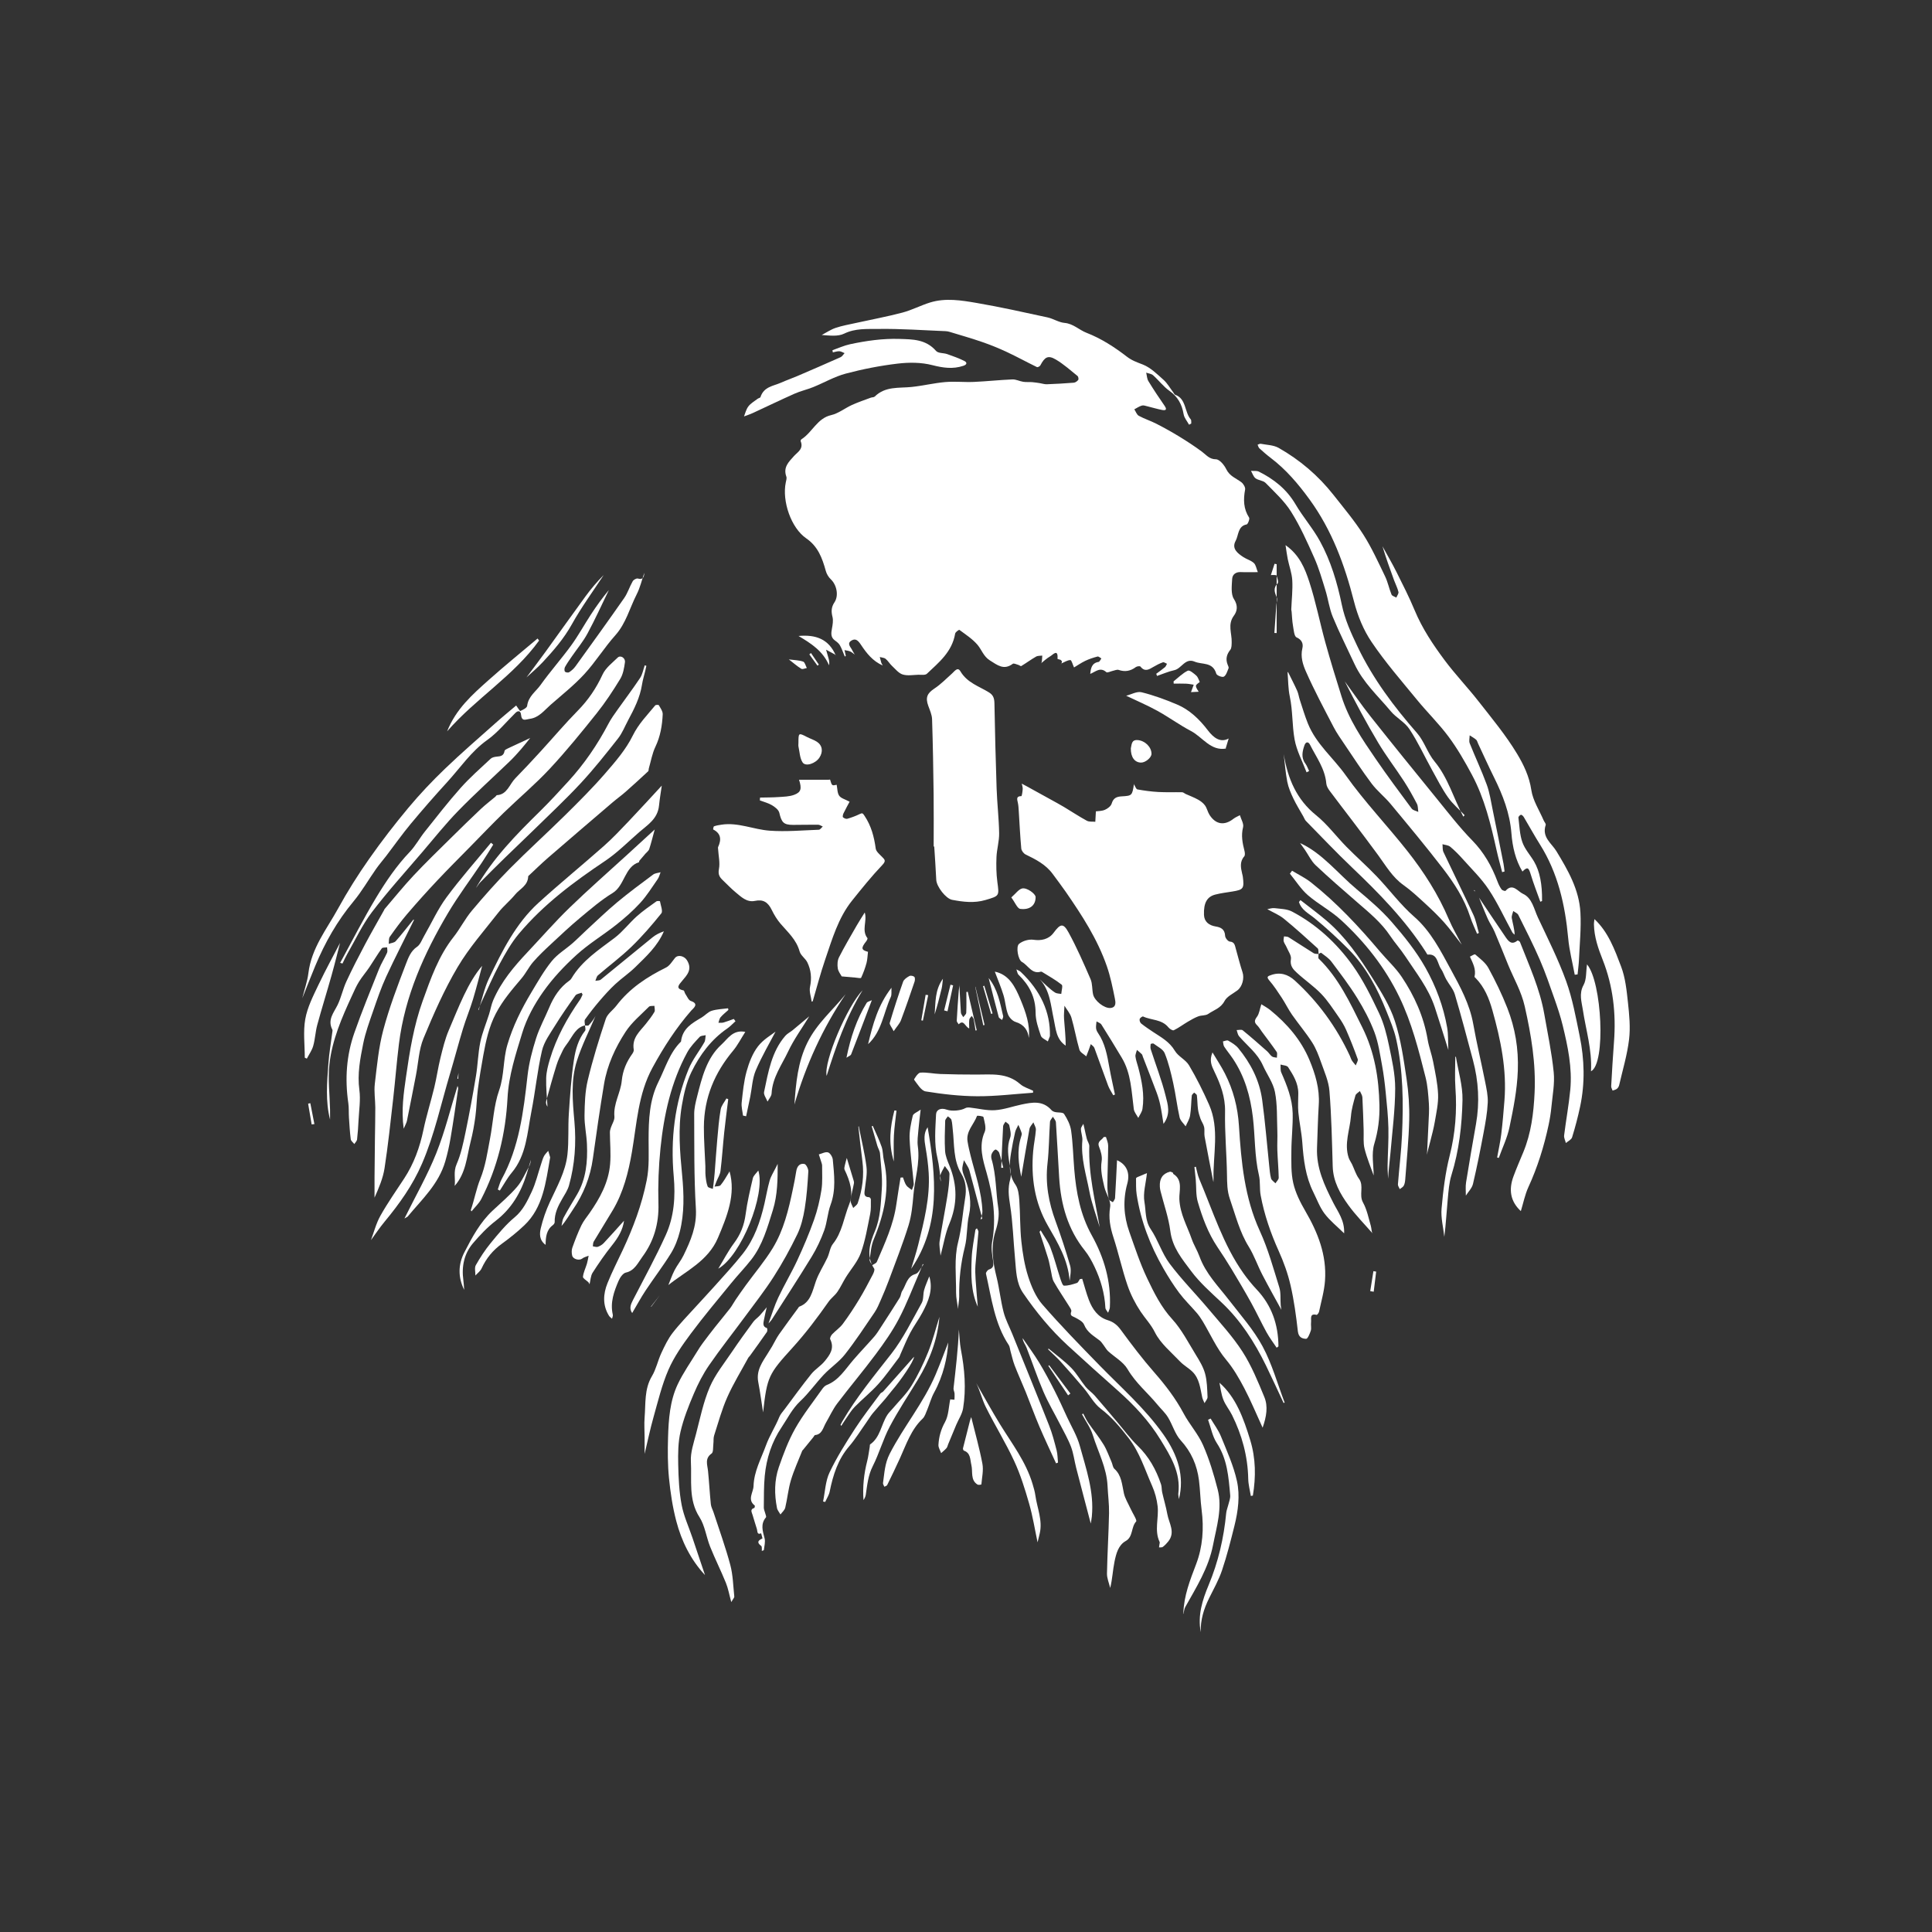
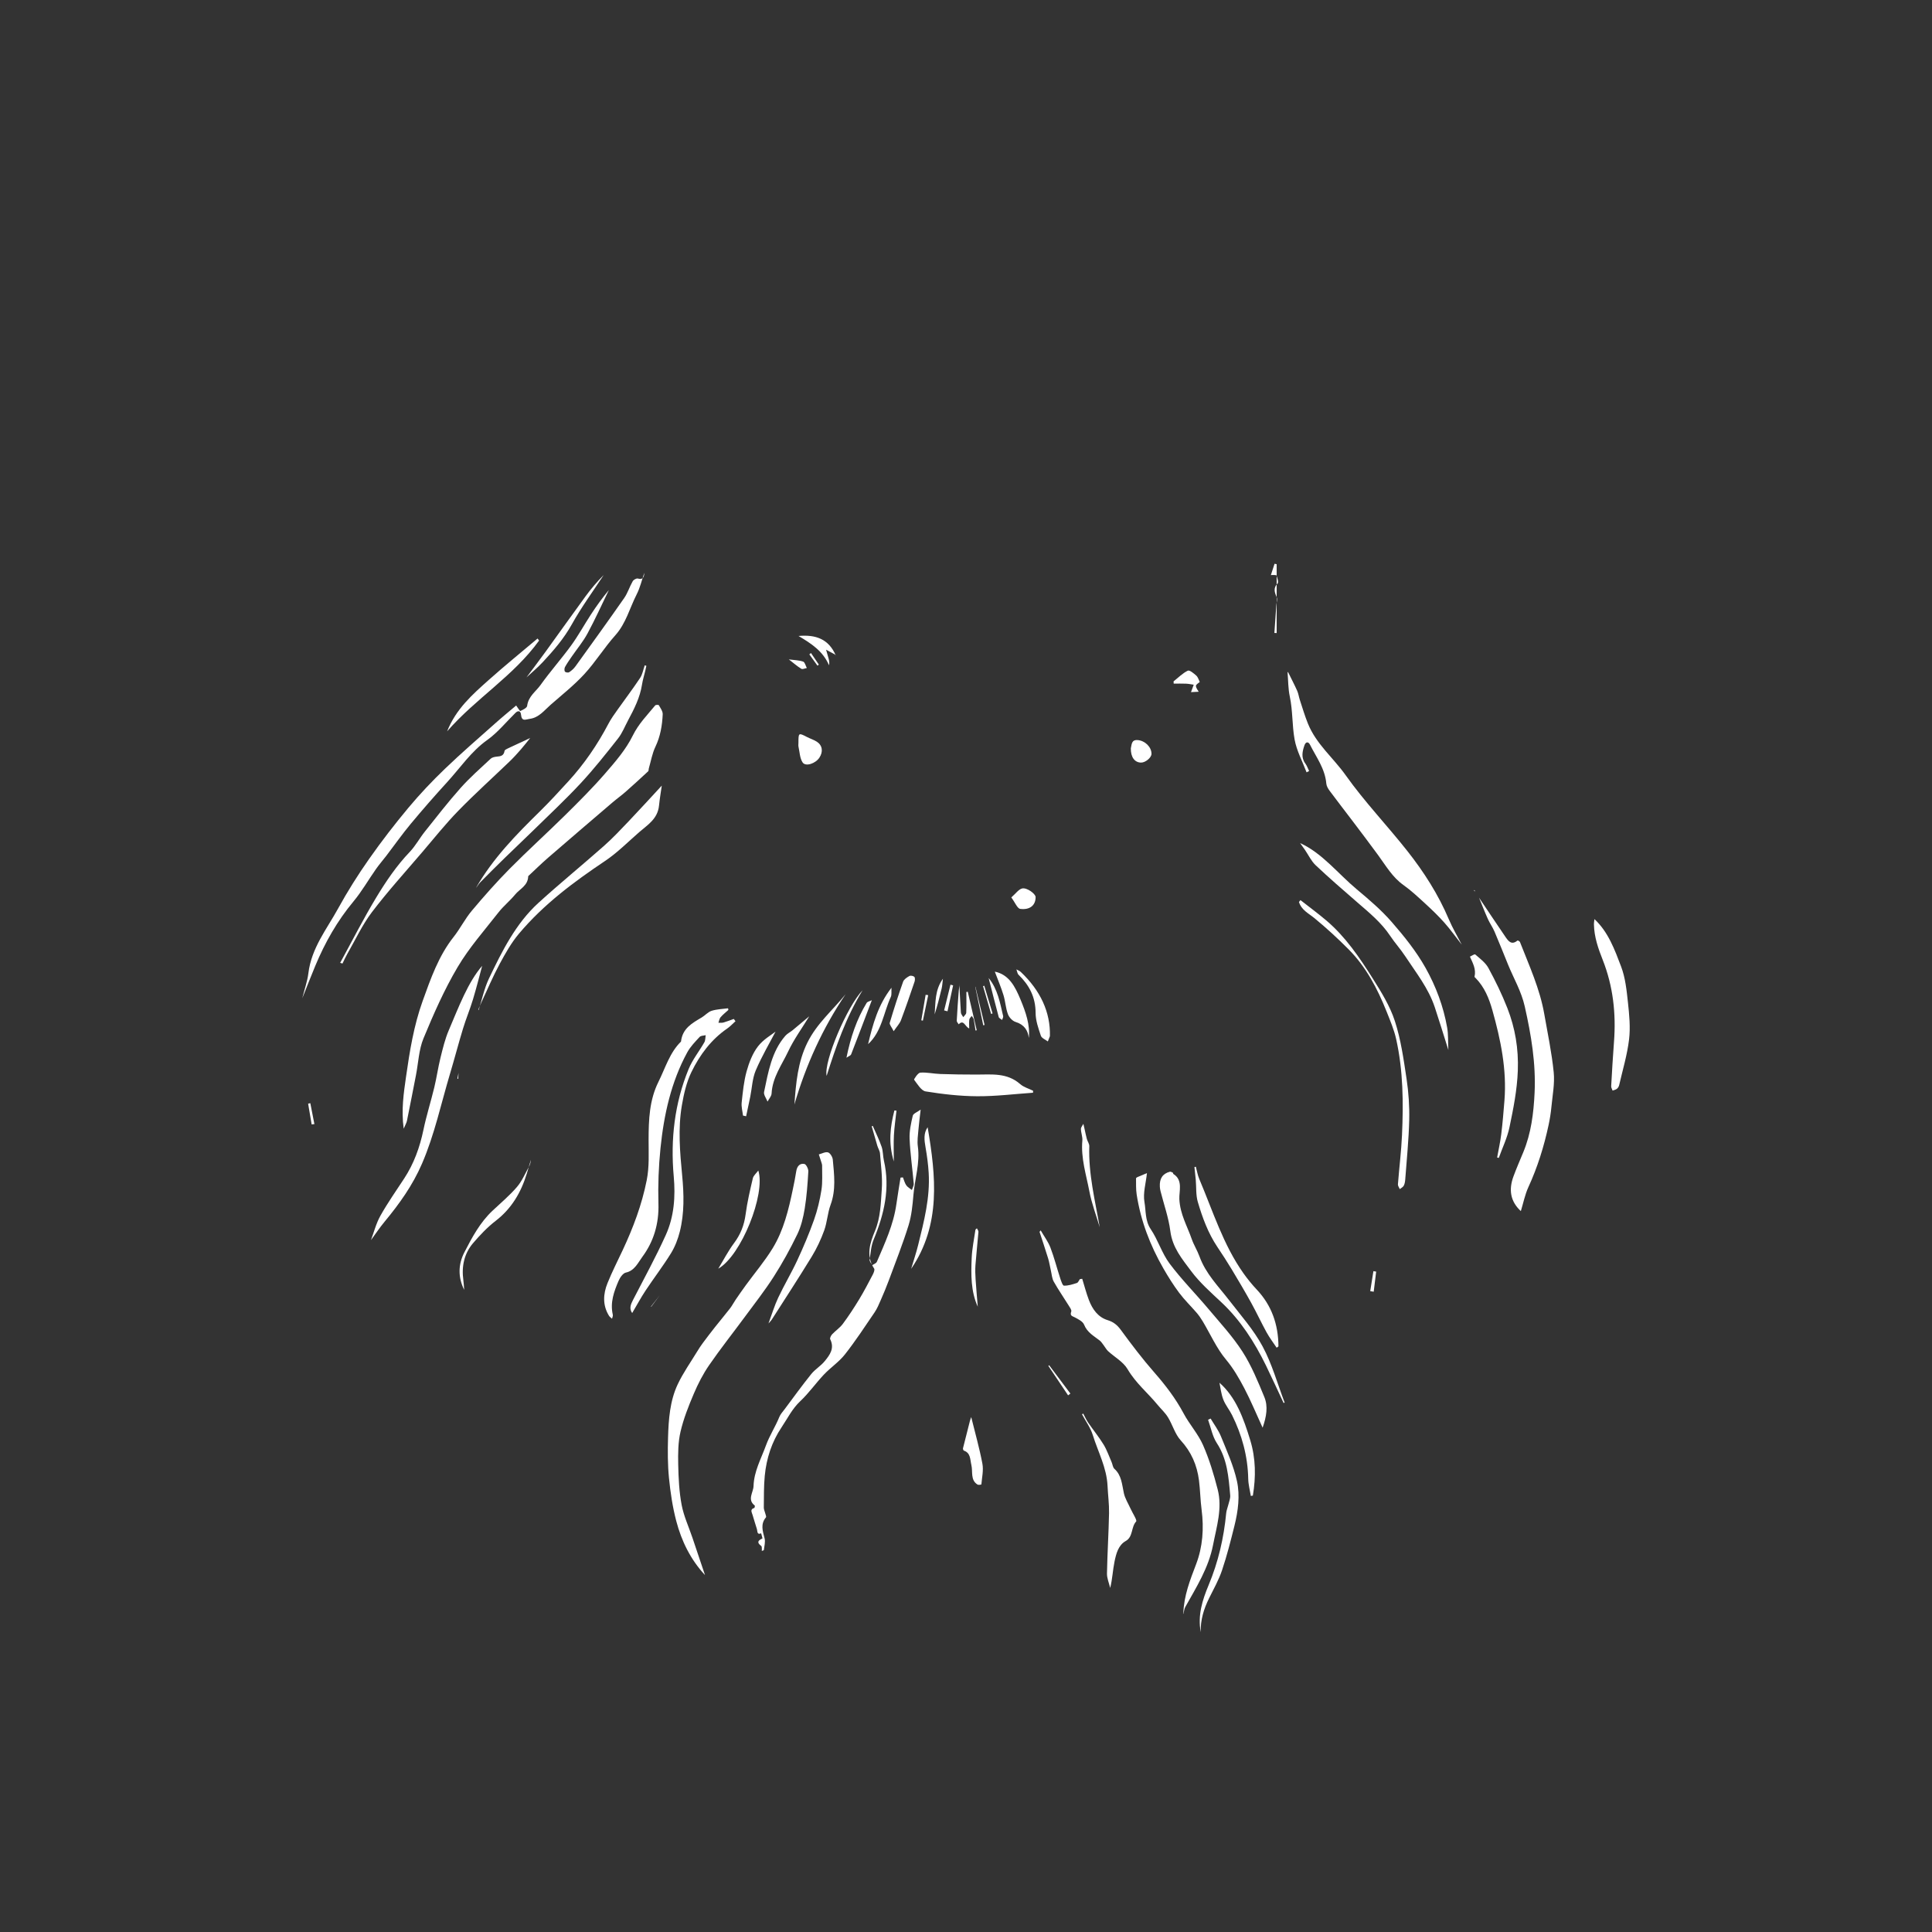
<svg xmlns="http://www.w3.org/2000/svg" version="1.1" id="Layer_1" x="0px" y="0px" width="900px" height="900px" viewBox="0 0 900 900" enable-background="new 0 0 900 900" xml:space="preserve">
  <rect x="0" y="0" width="900" height="900" fill="#333333" stroke="none" />
-   <path fill="#FFFFFF" d="M272.524,477.672c0.031,0.851,0.415,2.021,0.035,2.496c-3.146,3.936-4.472,8.813-5.205,13.579  c-1.275,8.302-1.817,16.748-2.375,25.154c-0.416,6.271,0.048,12.635-0.637,18.858c-0.889,8.085-4.906,15.041-8.218,22.236  c-1.787,3.879-3.236,8.019-4.22,12.205c-0.589,2.507-0.727,5.575,2.271,7.697c-0.008-3.696,0.421-6.985,3.339-9.161  c0.411-0.309,0.89-0.935,0.876-1.396c-0.121-4.105,1.567-7.498,3.5-10.849c1.171-2.025,2.549-4.048,3.174-6.279  c2.713-9.691,3.419-19.673,2.526-29.695c-0.851-9.558-1.762-19.184,1.165-28.384c2.282-7.173,5.73-13.925,8.66-20.861  c-0.769,1.451-1.893,2.981-3.177,4.344c-0.307,0.322-1.149,0.072-1.746,0.086c-0.006-0.948-0.384-2.196,0.042-2.793  c2.152-3.011,4.429-5.937,6.825-8.729c2.303-2.688,4.682-5.332,7.253-7.721c3.003-2.788,6.43-5.069,9.35-7.943  c5.013-4.935,10.299-9.677,13.297-16.671c-1.939,0.664-3.74,1.554-5.284,2.802c-8.055,6.521-16.03,13.157-24.089,19.677  c-0.623,0.504-1.679,0.397-2.534,0.578c0.378-0.856,0.547-1.99,1.17-2.527c5.177-4.471,10.679-8.544,15.603-13.304  c4.987-4.822,9.584-10.146,13.957-15.605c0.791-0.988-0.307-3.724-0.646-5.628c-0.019-0.101-1.271-0.227-1.687,0.075  c-3.081,2.234-6.246,4.379-9.092,6.926c-3.558,3.188-6.54,7.166-10.296,10.021c-7.37,5.603-15.189,10.557-20.199,18.979  c-0.226,0.379-0.568,0.72-0.922,0.97c-4.398,3.101-7.265,7.47-9.379,12.525c-2.011,4.813-4.559,9.419-6.134,14.382  c-1.789,5.636-3.316,11.495-3.979,17.382c-1.883,16.734-3.881,33.354-12.083,48.271c-0.796,1.448-1.187,3.148-1.766,4.732  c0.313,0.172,0.625,0.343,0.939,0.514c1.838-2.791,3.434-5.813,5.555-8.332c6.853-8.144,7.216-18.604,9.152-28.453  c1.848-9.404,2.772-19.029,4.925-28.342c0.961-4.16,3.749-7.923,6.04-11.635c2.994-4.851,6.254-9.521,9.558-14.143  c0.54-0.754,1.887-0.854,2.86-1.258l0.471,0.858c-0.395,0.796-0.7,1.661-1.199,2.378c-5.964,8.534-11.017,17.605-14.053,27.806  c-0.838,2.816-1.625,5.775-1.71,8.693c-0.132,4.441,0.368,8.906,0.6,13.362c-0.57-0.848-0.828-1.802-0.607-2.604  c1.536-5.607,3.083-11.215,4.815-16.754c0.76-2.433,1.877-4.752,3-7.027c0.669-1.355,1.659-2.531,2.519-3.777  C266.897,482.3,268.458,478.556,272.524,477.672L272.524,477.672z M614.271,444.432c-0.774-0.116-1.678-0.003-2.305-0.39  c-3.922-2.43-7.767-5.003-11.683-7.441c-0.586-0.362-1.42-0.277-2.14-0.401c-0.063,0.782-0.339,1.629-0.143,2.329  c0.268,0.961,0.952,1.776,1.344,2.711c0.772,1.841,2.302,3.883,2.017,5.55c-0.552,3.213,1.129,4.851,2.852,6.432  c3.672,3.372,7.824,6.188,11.28,9.775c3.046,3.163,5.48,7.012,8.053,10.666c1.35,1.917,2.608,3.969,3.557,6.136  c1.943,4.45,3.737,8.987,5.378,13.578c0.267,0.745-0.582,1.941-0.915,2.93c-0.609-0.763-1.284-1.476-1.806-2.302  c-0.409-0.646-0.606-1.438-0.938-2.148c-6.287-13.565-14.862-25.249-25.636-35.082c-3.236-2.952-6.979-4.063-11.17-2.528  c-1.219,0.444-2.271,0.688-0.754,2.446c2.166,2.514,4.021,5.351,5.864,8.155c1.676,2.555,3.021,5.36,4.763,7.859  c3.05,4.362,6.502,8.42,9.373,12.906c1.79,2.795,3.023,6.062,4.146,9.26c1.536,4.379,3.538,8.821,3.904,13.368  c0.938,11.66,1.178,23.391,1.518,35.099c0.205,7.081,3.471,12.753,7.263,18.012c3.406,4.724,7.532,8.857,11.343,13.251  c-0.604-0.778-0.468-2.203-0.828-3.467c-1.071-3.721-1.837-7.693-3.664-10.975c-2.019-3.616,0.604-7.702-1.904-11.117  c-1.423-1.938-2.143-4.46-3.21-6.701c-0.489-1.022-1.208-1.95-1.563-3.017c-2.189-6.601,0.563-12.94,1.063-19.396  c0.252-3.246,1.207-6.455,2.085-9.604c0.232-0.836,1.356-1.39,2.07-2.07c0.406,0.97,1.111,1.922,1.17,2.912  c0.287,5.052,0.405,10.115,0.584,15.174c0.104,2.924-0.266,5.982,0.424,8.741c1.102,4.423,2.903,8.647,4.247,12.499  c0-4.596-1.118-10.084,0.279-14.71c1.819-6.04,2.551-12.015,2.409-18.109c-0.286-12.584-2.239-24.632-7.964-36.139  c-5.734-11.536-11.086-23.106-20.313-32.045c-0.354-0.343-0.067-1.438-0.08-2.18c0.419-0.194,1.041-0.686,1.227-0.539  c1.646,1.289,3.503,2.441,4.752,4.104c4.147,5.51,8.35,11.02,11.989,16.903c3.121,5.044,5.969,10.409,8.07,16.002  c1.817,4.842,2.563,10.173,3.521,15.344c0.785,4.236,1.302,8.543,1.729,12.84c0.545,5.469,1.119,10.949,1.244,16.438  c0.133,5.817-0.281,11.648-0.382,17.478c-0.034,2.035,0.155,4.076,0.241,6.113c0.188-4.045,0.767-8.073,1.111-12.122  c0.852-9.961,2.157-19.929,2.191-29.896c0.022-6.693-1.525-13.464-2.903-20.072c-1.072-5.142-2.411-10.384-4.621-15.051  c-3.639-7.686-7.449-15.449-12.326-22.256c-7.526-10.506-16.933-19.109-28.162-25.028c-2.392-1.262-5.404-1.269-8.158-1.612  c-1.178-0.146-2.421,0.319-3.406,0.472c2.84,1.604,5.552,2.677,7.741,4.468c5.38,4.396,10.551,9.085,15.709,13.777  C614.313,442.215,614.134,443.52,614.271,444.432L614.271,444.432z M494.071,307.379c0.212,0.22,0.423,0.438,0.635,0.657  c-0.07,0.354-0.142,0.709-0.207,1.065c-0.171,0.226-0.34,0.45-0.509,0.676c0.161-0.24,0.318-0.482,0.48-0.726  c1.388-0.583,2.771-1.548,4.16-1.559c0.54-0.003,1.095,2.147,1.696,3.434c1.463-0.874,3.282-2.137,5.238-3.076  c1.818-0.874,3.764-1.5,5.704-2.013c0.5-0.133,1.191,0.574,1.798,0.896c-0.438,0.563-0.813,1.54-1.317,1.619  c-3.108,0.491-3.618,2.859-3.872,5.573c2.452-0.957,4.625-3.372,7.473-0.826c0.497,0.445,1.979-0.375,3.013-0.586  c0.925-0.188,1.969-0.712,2.764-0.438c2.914,1.003,5.467,0.559,7.952-1.302c0.551-0.412,1.927-0.596,2.204-0.242  c2.035,2.586,3.955,1.354,6.011,0.136c1.411-0.837,2.889-1.599,4.416-2.138c0.512-0.181,1.271,0.435,1.915,0.687  c-0.309,0.536-0.512,1.217-0.947,1.583c-1.303,1.09-2.697,2.057-4.057,3.07c0.124,0.334,0.249,0.669,0.374,1.003  c2.681-0.917,5.313-2.085,8.055-2.683c3.396-0.738,5.033-5.854,9.456-3.974c3.536,1.504,8.423-0.021,10.094,5.626  c0.247,0.835,2.763,1.805,3.525,1.355c1.086-0.639,1.598-2.497,2.188-3.913c0.166-0.398-0.205-1.097-0.413-1.62  c-1.05-2.628-0.503-4.799,1.228-6.975c0.653-0.821,0.605-2.396,0.635-3.635c0.1-4.085-1.987-8.188,1.029-12.25  c1.537-2.068,2.033-4.655,0.002-7.785c-1.468-2.259-0.986-6.196-0.804-9.349c0.12-2.103,1.758-3.274,3.98-3.173  c2.471,0.111,4.943,0.025,7.973,0.025c-0.675-1.648-0.905-3.382-1.846-4.241c-1.354-1.239-3.289-1.722-4.852-2.744  c-2.646-1.73-5.637-3.936-3.639-7.582c1.421-2.598,0.973-6.893,5.125-7.654c0.581-0.107,1.522-2.599,1.165-3.154  c-2.666-4.124-2.743-8.452-1.869-13.131c0.183-0.979-0.802-2.642-1.692-3.329c-2.474-1.904-5.495-2.807-7.109-6.146  c-0.956-1.979-3.153-4.585-4.803-4.591c-3.1-0.01-4.49-2.05-6.531-3.559c-3.397-2.515-6.942-4.825-10.532-7.022  c-3.485-2.132-7.062-4.117-10.682-5.973c-2.669-1.368-5.555-2.27-8.186-3.706c-0.937-0.509-1.404-1.983-2.084-3.018  c1.17-0.606,2.295-1.391,3.526-1.752c0.764-0.222,1.701,0.146,2.541,0.348c2.294,0.553,4.559,1.264,6.867,1.702  c1.45,0.276,2.563,0.077,1.155-1.951c-2.606-3.753-5.146-7.567-7.535-11.481c-0.666-1.091-0.7-2.62-1.022-3.949  c1.091,0.392,2.403,0.497,3.228,1.229c2.626,2.336,4.822,5.299,7.643,7.286c3.814,2.689,5.77,6.186,6.571,10.863  c0.297,1.731,1.654,3.256,2.527,4.876c0.342-0.184,0.683-0.367,1.021-0.551c-0.062-0.649,0.114-1.532-0.22-1.913  c-2.984-3.431-2.045-9.695-7.297-11.493c-0.34-0.117-0.545-0.682-0.813-1.037c-1.506-1.988-2.77-4.283-4.568-5.895  c-3.022-2.704-6.114-5.767-9.697-7.161c-2.588-1.006-5.017-1.823-7.312-3.591c-5.872-4.524-11.992-8.503-18.933-11.198  c-3.39-1.317-6.144-4.237-10.168-4.583c-2.691-0.23-5.24-1.98-7.943-2.565c-10.967-2.375-21.926-4.835-32.967-6.723  c-7.184-1.229-14.536-2.456-21.767-0.217c-4.347,1.346-8.479,3.542-12.861,4.698c-7.182,1.896-14.489,3.24-21.738,4.848  c-3.153,0.699-6.356,1.258-9.415,2.289c-2.248,0.757-4.298,2.178-6.437,3.303c3.682,0.245,7.5,0.798,10.462-0.645  c5.237-2.552,10.647-2.102,15.911-2.179c10.455-0.154,20.923,0.624,31.384,1.037c0.641,0.025,1.286,0.164,1.901,0.353  c5.021,1.532,10.074,2.961,15.039,4.678c3.877,1.341,7.707,2.889,11.438,4.633c4.76,2.223,9.387,4.766,14.113,7.066  c0.357,0.174,1.344-0.333,1.585-0.793c2.068-3.93,3.579-4.855,7.186-2.745c3.624,2.121,6.842,5.042,10.168,7.709  c0.354,0.287,0.547,1.493,0.298,1.807c-0.492,0.621-1.324,1.232-2.056,1.292c-4.194,0.345-8.399,0.574-12.604,0.731  c-1.049,0.04-2.109-0.348-3.169-0.508c-1.206-0.181-2.414-0.385-3.629-0.476c-1.385-0.102-2.797,0.047-4.163-0.163  c-1.706-0.262-3.394-1.178-5.063-1.11c-6,0.244-11.982,0.908-17.982,1.167c-4.416,0.192-8.87-0.318-13.263,0.063  c-5.25,0.456-10.435,1.737-15.683,2.283c-5.947,0.619-12.207-0.423-17.18,4.466c-0.414,0.406-1.241,0.303-1.843,0.529  c-2.924,1.095-5.893,2.085-8.738,3.375c-3.302,1.496-6.349,3.988-9.764,4.758c-6.442,1.453-8.782,8.066-13.761,11.215  c-0.23,0.146-0.496,0.673-0.417,0.868c1.515,3.681-1.427,5.104-3.178,7.06c-2.396,2.678-5.04,5.143-3.477,9.506  c0.271,0.759-0.076,1.818-0.263,2.71c-1.806,8.666,2.441,21.195,9.565,26.07c5.387,3.686,7.419,9.112,9.067,15.117  c0.396,1.444,1.286,2.938,2.344,3.931c2.742,2.573,3.798,7.593,1.698,10.727c-1.479,2.207-1.565,4.239-0.917,6.783  c0.429,1.681,0.071,3.68-0.257,5.468c-0.396,2.158-0.62,4.063,1.39,5.508c0.878,0.63,1.827,1.361,2.35,2.296  c0.912,1.635,1.521,3.461,2.256,5.207c0.156-0.106,0.312-0.211,0.467-0.317c-0.2-0.896-0.402-1.793-0.604-2.69  c0.878,0.192,1.803,0.264,2.621,0.615c0.771,0.331,1.43,0.959,2.137,1.454l0.063,0.139l-0.026-0.087  c-0.397-0.68-0.852-1.332-1.185-2.047c-0.697-1.495-2.757-3.159-0.268-4.585c1.906-1.091,3.06,0.13,4.345,2.067  c2.556,3.847,5.45,7.581,10.143,9.618c-0.382-0.688-0.595-0.958-0.688-1.268c-0.267-0.885-0.481-1.785-0.719-2.68  c0.925,0.265,2.028,0.28,2.737,0.852c1.104,0.887,1.859,2.249,2.914,3.229c1.589,1.484,3.129,3.461,5.013,4.045  c2.256,0.7,4.853,0.203,7.298,0.135c1.364-0.038,3.188,0.297,4.011-0.484c5.537-5.263,11.688-10.105,13.152-18.697  c0.121-0.715,1.769-1.876,1.979-1.719c2.914,2.163,6.056,4.177,8.414,6.936c1.979,2.317,2.797,5.412,5.778,7.281  c3.565,2.233,6.515,4.674,10.638,1.587c0.512-0.384,1.729,0.263,2.605,0.493c0.484,0.13,1.107,0.704,1.38,0.538  c2.325-1.41,4.536-3.041,6.89-4.394c0.807-0.465,1.915-0.334,2.888-0.476c-0.08,1.034-0.071,2.089-0.281,3.092  c-0.093,0.446-0.631,0.788-0.636,0.795c1.297-1.022,2.875-2.553,4.697-3.603c1.132-0.653,3.699-3.697,3.317,1.226  C492.624,307.021,493.57,307.22,494.071,307.379L494.071,307.379z M518.6,510.223c0.264-0.114,0.521-0.231,0.783-0.351  c-0.875-4.204-1.845-8.391-2.602-12.618c-1.017-5.66-2.001-11.297-5.315-16.091c-0.438-0.632-0.803-1.446-0.875-2.21  c-0.096-1.029,0.126-2.091,0.212-3.139c0.775,0.479,1.828,0.761,2.28,1.475c3.233,5.099,6.371,10.266,9.483,15.45  c4.385,7.304,4.515,15.733,5.604,23.932c0.191,1.441,1.365,2.733,2.086,4.094c0.672-1.398,1.721-2.735,1.949-4.221  c1.022-6.621-0.317-13.03-1.986-19.371c-0.438-1.667-1.075-3.302-1.281-5c-0.116-0.973,0.447-2.043,0.702-3.07  c0.757,0.652,1.556,1.265,2.248,1.979c0.284,0.295,0.354,0.825,0.519,1.248c2.128,5.504,4.292,10.992,6.358,16.521  c0.712,1.899,1.307,3.872,1.731,5.864c0.575,2.688,0.938,5.424,1.507,8.831c3.521-4.715,1.958-9.164,1.005-13.003  c-1.828-7.368-4.604-14.467-6.93-21.699c-0.242-0.752-0.174-1.66-0.062-2.465c0.021-0.153,1.111-0.425,1.407-0.198  c1.815,1.396,4.354,2.541,5.141,4.471c1.805,4.438,2.936,9.233,3.981,13.975c1.161,5.254,1.771,10.648,2.958,15.894  c0.348,1.544,1.844,2.792,2.813,4.177c0.718-1.68,1.786-3.289,2.074-5.046c0.503-3.053,0.477-6.198,0.79-9.29  c0.053-0.501,0.725-0.931,1.107-1.392c0.438,0.425,1.198,0.807,1.259,1.286c0.271,2.143,0.236,4.329,0.522,6.468  c0.197,1.493,0.648,2.973,1.153,4.393c0.476,1.332,1.394,2.52,1.698,3.878c0.323,1.426-0.033,3.021,0.235,4.474  c1.318,7.165,2.751,14.309,4.092,21.195c0.013-0.259,0.07-0.745,0.06-1.231c-0.289-11.644,2.899-23.577-2.068-34.823  c-2.775-6.282-5.855-12.459-9.33-18.323c-1.583-2.677-5.021-4.104-6.607-6.778c-2.532-4.269-6.404-6.298-10.117-8.76  c-1.903-1.264-3.813-2.54-5.604-3.973c-0.477-0.381-0.847-1.466-0.682-2.03c0.162-0.562,1.276-1.375,1.616-1.215  c3.865,1.814,8.641,1.209,11.771,5.051c0.595,0.729,1.971,1.613,2.521,1.346c2.282-1.106,4.359-2.684,6.563-3.984  c1.573-0.931,3.177-1.855,4.862-2.49c1.484-0.559,3.379-0.266,4.609-1.126c2.6-1.821,5.785-2.581,7.594-6  c1.146-2.168,3.912-3.385,5.995-4.967c2.317-1.762,3.304-5.677,2.386-8.448c-1.186-3.584-2.088-7.272-3.121-10.913  c-0.442-1.56-0.547-3.223-2.805-3.372c-0.809-0.057-2.127-1.67-2.173-2.629c-0.16-3.229-2.074-4.019-4.47-4.418  c-2.972-0.5-5.268-2.126-5.385-5.417c-0.199-5.652,1.484-8.456,5.274-9.435c2.608-0.672,5.3-0.986,7.96-1.422  c5.153-0.838,5.563-1.404,4.854-6.952c-0.06-0.454-0.194-0.896-0.3-1.346c-0.663-2.826-1.217-5.584,0.979-8.089  c0.413-0.472,0.313-1.704,0.113-2.488c-0.933-3.657-1.655-7.189-0.664-11.103c0.406-1.599-0.938-3.7-1.485-5.573  c-0.997,0.545-2.085,0.958-2.975,1.657c-4.186,3.297-8.248,2.733-11.155-1.776c-0.878-1.361-1.199-3.147-2.139-4.442  c-0.827-1.142-2.067-2.054-3.288-2.732c-1.818-1.013-3.785-1.725-5.68-2.583c-0.561-0.252-1.09-0.8-1.643-0.813  c-3.684-0.085-7.378,0.083-11.055-0.117c-3.282-0.179-6.565-0.616-9.804-1.207c-0.621-0.114-1.044-1.473-1.549-2.264  c-0.024-0.039,0.044-0.146,0.069-0.224c-0.043,0.015-0.087,0.031-0.131,0.047c-0.832,5.319-0.91,5.399-5.717,5.679  c-2.172,0.126-3.873,0.637-4.657,3.346c-0.354,1.229-1.909,2.382-3.164,2.92c-1.487,0.637-3.239,0.574-4.197,0.716l-0.269,4.861  c-1.333-0.142-2.852,0.11-3.96-0.492c-3.622-1.971-7.078-4.28-10.629-6.402c-2.064-1.234-4.186-2.371-6.286-3.534  c-3.703-2.051-7.41-4.09-11.119-6.131c-0.749-0.411-1.509-0.807-2.264-1.209c0.16,0.829,0.482,1.668,0.438,2.483  c-0.063,1.173-0.399,3.337-0.622,3.336c-2.565,0-1.971,1.528-1.625,3.146c0.261,1.22,0.321,2.492,0.402,3.746  c0.376,5.842,0.643,11.692,1.178,17.518c0.093,1.008,1.108,2.328,2.016,2.771c4.701,2.295,9.353,4.605,12.643,9.105  c2.031,2.777,4.129,5.504,6.086,8.338c7.489,10.849,14.711,21.902,19.128,34.64c1.663,4.796,2.678,9.87,3.698,14.885  c0.348,1.703,0.855,4.261-2,4.54c-2.862,0.283-7.46-3.313-8.125-6.356c-0.511-2.325-0.26-4.955-1.166-7.049  c-3.188-7.365-6.414-14.75-10.239-21.747c-2.461-4.503-3.806-4.186-6.972,0.117c-2.266,3.074-5.798,3.788-9.365,3.261  c-2.17-0.32-4.99,0.492-6.731,1.897c-1.589,1.284-0.44,7.48,1.326,8.431c2.903,1.559,4.611,5.844,8.807,4.534  c0.182-0.057,0.444,0.036,0.625,0.147c3.074,1.918,6.269,3.671,9.107,5.929c0.6,0.477-0.104,2.813-0.208,4.29  c-0.962-0.186-2.059-0.125-2.856-0.611c-1.39-0.852-2.616-2.005-3.861-3.098c-1.134-0.993-2.199-2.075-3.294-3.118  c4.815,5.239,5.104,12.16,6.502,18.556c0.983,4.505,1.063,9.342,5.565,12.362c0.027-4.202-0.473-8.339-0.762-12.485  c-0.142-2.021,0.112-4.073,0.188-6.112c1.11,1.846,2.651,3.545,3.244,5.563c1.439,4.915,2.284,10.027,3.729,14.942  c0.371,1.258,2.088,2.065,3.187,3.08c0.418-1.082,0.847-2.161,1.251-3.248c0.299-0.808,0.565-1.631,0.849-2.445  c0.57,0.578,1.404,1.046,1.669,1.755c2.191,5.854,4.229,11.771,6.428,17.626C516.824,507.342,517.802,508.743,518.6,510.223  L518.6,510.223z M699.758,406.279c0.371-0.101,0.743-0.199,1.116-0.299c-0.16-1.221-0.255-2.453-0.491-3.654  c-1.662-8.386-3.322-16.771-5.05-25.141c-0.812-3.923-1.391-7.969-2.751-11.678c-2.392-6.527-5.365-12.811-7.938-19.267  c-0.419-1.045-0.033-2.452-0.021-3.691c1.014,0.664,2.099,1.237,3.014,2.03c0.462,0.398,0.622,1.195,0.913,1.814  c2.47,5.248,4.851,10.548,7.422,15.734c4.071,8.213,7.372,16.646,8.105,26.052c0.491,6.295,1.88,12.367,5.129,17.82  c2.326-2.3,2.885-1.943,3.872,1.334c1.295,4.308,2.958,8.489,4.464,12.726c0.269-0.111,0.535-0.228,0.804-0.342  c0.118-7.744-1.056-13.859-3.706-18.365c-1.788-3.044-4.307-5.754-5.462-9.028c-1.259-3.573-1.36-7.62-1.843-11.479  c-0.049-0.396,0.731-1.231,1.188-1.285c0.416-0.047,1.045,0.602,1.345,1.104c2.529,4.229,4.895,8.579,7.517,12.742  c8.326,13.219,11.705,28.05,13.14,43.648c0.522,5.725,2.006,11.344,3.051,17.013c0.438-0.051,0.88-0.102,1.318-0.148  c0.229-2.344,0.563-4.684,0.661-7.032c0.313-7.25,1.064-14.537,0.669-21.748c-0.596-10.799-5.817-19.771-11.205-28.65  c-2.222-3.662-6.896-6.465-4.966-12.209c0.178-0.518-0.646-1.391-0.959-2.12c-2.005-4.691-5.017-9.219-5.743-14.126  c-0.946-6.407-3.658-11.938-6.653-16.912c-5.194-8.631-11.673-16.411-17.863-24.326c-5.146-6.584-10.932-12.614-15.924-19.32  c-5.357-7.196-10.376-14.688-13.92-23.207c-2.521-6.06-5.498-11.911-8.43-17.766c-2.046-4.084-4.355-8.017-6.548-12.016  c1.634,5.443,3.519,10.682,5.435,15.907c0.658,1.793,1.574,3.504,2.008,5.349c0.174,0.742-0.634,1.746-0.994,2.631  c-0.77-0.462-1.956-0.729-2.239-1.417c-1.136-2.77-1.715-5.82-3.006-8.488c-3.186-6.585-6.224-13.325-10.115-19.428  c-4.152-6.512-9.142-12.432-13.903-18.486c-7.145-9.077-15.744-16.337-25.518-21.892c-2.426-1.379-5.551-1.384-8.368-1.935  c-0.452-0.088-0.98,0.278-1.478,0.433c0.271,0.569,0.418,1.297,0.838,1.68c1.707,1.549,3.441,3.076,5.269,4.46  c7.104,5.388,12.784,12.045,18.168,19.454c10.33,14.222,16.288,30.359,20.603,47.311c1.769,6.944,4.469,13.426,8.21,18.97  c6.407,9.495,13.948,18.135,21.187,26.976c4.789,5.854,10.222,11.138,14.729,17.213c4.082,5.502,7.564,11.57,10.84,17.678  c5.878,10.964,8.803,23.1,11.518,35.281C697.94,399.569,698.895,402.913,699.758,406.279L699.758,406.279z M457.59,567.656  c-0.271,0.136-0.541,0.271-0.813,0.409c0.307-1.25,0.912-2.514,0.869-3.749c-0.297-9.026-3.364-17.405-5.51-26.007  c-0.54-2.171-1.061-4.357-1.412-6.571c-0.767-4.846,2.96-7.922,4.412-11.899c0.086-0.231,2.896,0.095,2.991,0.528  c0.504,2.263,1.403,5.082,0.587,6.906c-2.938,6.575-0.793,13.201,0.835,18.894c3.109,10.861,4.644,21.383,2.601,32.567  c-0.51,2.776,0.053,5.851,0.475,8.729c0.298,2.031,0.135,3.276-1.924,3.923c-0.619,0.196-1.521,1.404-1.403,1.92  c2.599,11.435,3.988,23.315,10.628,33.295c0.477,0.714,0.511,1.752,0.759,2.637c0.646,2.289,1.128,4.649,1.979,6.851  c1.616,4.182,3.494,8.247,5.172,12.4c2.167,5.369,4.128,10.834,6.394,16.152c2.445,5.744,5.14,11.368,7.727,17.044  c0.297-0.117,0.596-0.235,0.895-0.354c-0.198-1.918-0.17-3.904-0.646-5.742c-1.004-3.883-2.017-7.802-3.478-11.505  c-5.606-14.229-11.392-28.383-17.115-42.563c-1.388-3.429-3.179-6.733-4.104-10.296c-1.381-5.321-1.929-10.887-3.255-16.229  c-1.794-7.227-2.853-14.273-0.46-21.659c1.06-3.271,1.791-7.107,1.265-10.434c-1.207-7.621-0.938-15.474-3.151-22.931  c-0.22-0.729-0.241-1.707,0.038-2.384c0.346-0.834,0.994-1.757,1.729-2.078c0.363-0.158,1.546,0.819,1.782,1.506  c0.776,2.268,1.292,4.635,1.908,6.963L466.401,544c0.279-6.451,0.525-12.905,0.887-19.352c0.041-0.73,0.725-1.424,1.108-2.133  c0.611,0.566,1.627,1.04,1.762,1.717c0.375,1.881,1.021,4.114,0.418,5.724c-1.696,4.511-0.837,8.823-0.149,13.266  c0.313,2.021,0.706,4.279,0.172,6.143c-1.168,4.071-0.723,7.811-0.066,11.957c1.306,8.27,1.525,16.728,2.319,25.095  c0.521,5.478,0.491,11.178,3.729,15.9c6.104,8.906,12.901,17.182,20.745,24.399c7.765,7.148,15.631,14.173,23.511,21.181  c7.521,6.688,14.412,14.019,19.771,22.777c4.654,7.617,9.521,15.274,8.294,25.156c-0.071,0.563,0.124,1.167,0.288,2.521  c2.592-10.434-0.27-20.275-7.316-30.237c-8.596-12.147-19.563-21.685-29.727-32.124c-9.027-9.274-18.087-18.548-26.6-28.349  c-3.043-3.504-5.091-8.343-6.571-12.943c-1.688-5.255-2.6-10.878-3.188-16.421c-0.676-6.344-0.501-12.783-0.958-19.161  c-0.176-2.454-0.469-5.325-1.756-7.181c-3.269-4.692-2.931-9.658-2.097-14.813c0.527-3.271,1.171-6.528,1.917-9.751  c0.272-1.188,0.994-2.255,1.514-3.375c0.521,1.273,1.117,2.522,1.522,3.842c0.151,0.479-0.068,1.144-0.244,1.677  c-2.139,6.553-1.097,12.993,0.054,18.667c1.187-7.025,2.423-14.685,3.827-22.308c0.201-1.102,1.197-2.03,1.828-3.039  c0.414,1.166,1.244,2.364,1.164,3.488c-0.232,3.306-0.97,6.566-1.26,9.871c-1.081,12.345,0.667,24.004,6.872,34.812  c4.557,7.933,9.381,15.854,10.105,25.636c0.317-2.404,0.844-4.925,0.224-7.072c-2.012-6.961-4.259-13.858-6.757-20.643  c-3.213-8.721-4.851-17.543-3.773-26.975c0.729-6.401,0.712-12.899,1.158-19.346c0.059-0.826,0.886-1.597,1.357-2.394  c0.484,0.873,1.343,1.717,1.403,2.62c0.579,8.601,0.979,17.215,1.521,25.816c0.789,12.564,4.073,24.118,11.944,33.898  c1.805,2.241,3.244,4.888,4.506,7.535c2.854,6,4.729,12.334,5.073,19.129c0.041,0.796,0.82,1.55,1.26,2.323  c0.286-0.854,0.786-1.698,0.829-2.567c0.602-12.12-2.736-23.251-8.416-33.476c-5.349-9.636-7.311-20.07-8.188-30.93  c-0.48-5.956-0.616-11.962-1.444-17.855c-0.384-2.729-1.77-5.462-3.274-7.768c-0.587-0.896-2.771-0.563-4.201-0.904  c-0.603-0.146-1.28-0.439-1.688-0.903c-4.049-4.592-8.999-3.639-13.937-2.606c-4.138,0.866-8.222,2.382-12.384,2.646  c-3.86,0.247-7.79-0.804-11.693-1.224c-0.696-0.072-1.531-0.066-2.115,0.271c-1.954,1.129-6.255,1.566-8.629,0.703  c-2.707-0.985-4.905-0.071-5.009,2.285c-0.299,6.768-0.979,13.528,0.651,20.271c0.865,3.575,1.109,7.32,1.638,10.989  c-0.396-1.021-0.569-2.202-0.235-3.189c0.489-1.441,1.343-2.745,2.037-4.107c0.77,1.244,2.188,2.494,2.177,3.729  c-0.025,3.544-0.48,7.109-1.043,10.614c-1.11,6.94-2.507,13.827-3.562,20.774c-0.287,1.889,0.222,3.915,0.423,6.664  c1.477-5.521,2.211-10.363,4.04-14.684c3.897-9.212,3.844-18.167,0.107-27.31c-0.896-2.184-1.876-4.498-2.022-6.813  c-0.292-4.656-0.092-9.354,0.048-14.031c0.021-0.711,0.813-1.395,1.249-2.09c0.574,0.543,1.469,0.982,1.656,1.65  c0.397,1.41,0.438,2.938,0.608,4.422c0.81,7.01,0.175,14.368,4.003,20.672c2.163,3.563,2.442,7.385,1.79,11.326  c-1.145,6.896-1.583,13.825-3.326,20.738c-1.852,7.342-0.858,15.523-0.903,23.342c-0.016,2.534,0.611,5.075,0.943,7.612  c-0.02-1.853,0.547-3.849,0.513-5.83c-0.139-7.88,0.718-15.553,2.646-23.205c1.19-4.732,0.814-9.9,1.895-14.682  c1.332-5.904,0.257-11.271-1.657-16.676c-0.533-1.505-1.295-3.006-1.427-4.558c-0.12-1.424,0.471-2.916,0.749-4.378  c0.628,1.065,1.277,2.121,1.879,3.205c0.273,0.493,0.52,1.024,0.667,1.577C453.595,552.717,455.59,560.188,457.59,567.656  L457.59,567.656z M378.117,466.633c0.161-0.067,0.322-0.138,0.481-0.208c1.901-6.433,3.592-12.947,5.754-19.278  c3.3-9.647,6.146-19.604,12.578-27.618c4.544-5.66,9.104-11.338,14.073-16.56c1.904-1.999,1.114-2.55-0.17-3.873  c-1.115-1.146-2.7-2.425-2.891-3.827c-0.742-5.478-2.096-10.546-5.16-15.156c-0.858-1.288-1.032-1.517-2.292-0.899  c-1.854,0.907-3.803,1.625-5.769,2.201c-0.593,0.173-1.498-0.237-2.018-0.693c-0.24-0.211-0.051-1.258,0.204-1.78  c0.978-2.008,2.063-3.956,2.864-5.47c-2.123-1.154-3.997-1.577-4.852-2.805c-0.897-1.293-0.82-3.356-1.169-5.09  c-2.206,0.499-2.202,0.498-3.068-2.407c-0.013-0.045-0.415,0.062-0.634,0.062c-4.561,0.005-9.123,0.004-13.822,0.004  c1.345,4.168,0.948,5.828-2.282,7.027c-2.255,0.838-4.809,0.865-7.24,1.037c-2.874,0.204-5.761,0.174-8.644,0.245  c-0.032,0.438-0.063,0.874-0.096,1.312c1.901,0.726,3.927,1.216,5.664,2.253c1.364,0.813,3.079,2.117,3.407,3.528  c1.035,4.456,1.998,5.625,6.379,5.628c3.896,0.004,7.791-0.121,11.687-0.077c0.727,0.009,1.447,0.548,2.173,0.843  c-0.607,0.521-1.199,1.474-1.82,1.497c-7.651,0.276-15.342,0.988-22.948,0.434c-7.49-0.546-14.714-3.982-22.439-2.789  c-1.162,0.179-2.338,0.366-3.444,0.755c-0.267,0.096-0.473,1.434-0.385,1.479c3.61,1.838,3.9,4.67,2.292,8.154  c-0.129,0.278-0.026,0.687-0.007,1.031c0.184,3.094,0.954,6.315,0.387,9.242c-0.512,2.624,0.376,3.859,1.868,5.27  c1.938,1.831,3.772,3.809,5.817,5.493c2.667,2.2,5.271,4.869,9.099,4.069c3.767-0.789,6.015,0.504,7.834,4.244  c1.117,2.294,2.485,4.541,4.119,6.438c3.396,3.953,7.313,7.354,8.848,12.87c0.533,1.919,2.712,3.249,3.615,5.133  c1.704,3.555,2.094,7.302,1.229,11.374C376.887,461.856,377.813,464.319,378.117,466.633z" />
-   <path fill="#FFFFFF" d="M688.086,434.994c0.277-0.133,0.555-0.27,0.831-0.398c-0.831-2.819-1.337-5.813-2.551-8.434  c-4.541-9.81-9.348-19.478-13.951-29.25c-0.487-1.033-0.314-2.419-0.448-3.641c1.21,0.364,2.659,0.401,3.583,1.161  c2.11,1.738,4.064,3.729,5.905,5.8c4.124,4.635,8.645,9,12.072,14.176c4.153,6.271,7.344,13.271,10.979,19.938  c0.235,0.433,0.717,0.71,1.083,1.063c-0.108-2.765-0.903-5.222-1.344-7.746c-0.177-1.01,0.427-2.175,0.675-3.27  c0.807,0.593,1.958,0.99,2.366,1.81c3.436,6.896,6.94,13.77,10.014,20.853c2.569,5.919,4.67,12.078,6.821,18.191  c1.438,4.088,2.823,8.227,3.851,12.448c2.395,9.834,4.509,19.778,3.523,30.027c-0.683,7.098-1.992,14.122-2.867,21.199  c-0.139,1.122,0.532,2.359,0.829,3.543c0.994-0.873,2.544-1.553,2.885-2.656c1.454-4.699,2.717-9.484,3.744-14.314  c2.328-10.949,2.019-21.971-0.209-32.86c-1.76-8.606-3.344-17.385-6.293-25.559c-3.668-10.163-8.547-19.844-13.136-29.609  c-1.881-4.007-2.686-9.16-7.008-11.104c-2.38-1.071-4.764-5.155-8.083-1.393c-0.204,0.231-1.516-0.176-1.864-0.654  c-0.78-1.075-1.397-2.333-1.875-3.605c-2.71-7.227-6.341-13.635-11.737-19.154c-6.062-6.198-11.423-13.188-16.945-19.969  c-10.216-12.536-20.395-25.106-30.447-37.789c-4.197-5.298-8.037-10.918-12.039-16.392c4.938,9.749,10.054,19.337,15.6,28.633  c3.684,6.169,8.063,11.859,11.976,17.878c2.188,3.366,4.153,6.912,6.023,10.492c0.563,1.068,0.455,2.531,0.656,3.813  c-1.055-0.508-2.47-0.71-3.107-1.568c-5.682-7.647-11.373-15.296-16.771-23.171c-6.25-9.115-12.521-18.281-15.924-29.164  c-2.601-8.304-5.176-16.62-7.497-25.012c-2.589-9.36-4.452-18.974-7.45-28.174c-2.026-6.224-4.551-12.586-11.104-17.179  c0.436,2.759,0.654,4.656,1.038,6.513c0.688,3.305,1.919,6.557,2.104,9.884c0.247,4.486-0.285,9.023-0.467,13.539  c-0.015,0.332,0.128,0.667,0.157,1.005c0.199,2.16,0.252,4.349,0.622,6.475c0.345,1.955,0.562,5.031,1.654,5.521  c2.532,1.13,3.239,3.01,2.736,5.113c-0.942,3.924,0.243,7.599,1.604,10.693c3.899,8.863,8.479,17.395,12.936,25.973  c1.446,2.788,3.271,5.366,5.023,7.961c4.183,6.18,8.242,12.467,12.711,18.405c2.603,3.455,6.072,6.149,8.837,9.483  c8.212,9.902,16.457,19.785,24.318,30c5.263,6.841,10.021,14.134,12.779,22.661C685.771,429.854,687.015,432.393,688.086,434.994  L688.086,434.994z M626.151,574.543c0.272-6.062-2.902-9.999-5.07-14.27c-4.096-8.071-7.961-16.146-7.56-25.69  c0.278-6.664,0.386-13.341,0.813-19.993c0.479-7.414-1.648-14.332-4.328-20.772c-3.924-9.437-10.507-16.968-18.223-23.249  c-1.328-1.081-2.858-1.883-4.208-2.752c-0.728,2.249-0.949,4.351-1.988,5.777c-1.18,1.621-1.471,2.582,0.022,4.018  c0.866,0.832,1.476,1.967,2.208,2.958c2.319,3.141,4.708,6.229,6.91,9.461c0.412,0.603,0.092,1.772,0.106,2.685  c-0.774-0.175-1.69-0.132-2.294-0.573c-0.875-0.638-1.456-1.717-2.285-2.445c-3.735-3.298-7.468-6.604-11.328-9.73  c-0.617-0.501-1.875-0.104-2.838-0.123c0.355,0.967,0.486,2.152,1.099,2.865c3.817,4.43,8.593,7.937,11.117,13.598  c1.854,4.148,4.752,8.018,5.612,12.361c1.166,5.902,0.884,12.141,1.117,18.238c0.115,2.991-0.104,5.999,0.003,8.991  c0.152,4.237,0.563,8.471,0.635,12.711c0.016,0.861-0.981,1.745-1.515,2.619c-0.712-0.756-1.813-1.394-2.057-2.294  c-0.524-1.972-0.656-4.068-0.877-6.127c-1.07-10.144-1.866-20.329-3.253-30.422c-1.262-9.211-5.417-17.161-11.137-24.116  c-1.227-1.488-3.005-2.54-4.679-3.494c-0.589-0.34-1.622,0.209-2.453,0.353c0.177,0.813,0.153,1.772,0.567,2.409  c1.267,1.947,2.762,3.722,4.054,5.647c5.479,8.181,8.146,17.377,9.323,27.313c1.064,8.965,0.729,18.078,2.808,26.94  c0.706,3.016,0.237,6.323,0.81,9.394c1.686,9.037,4.65,17.604,8.408,25.934c2.308,5.11,4.262,10.521,5.527,16.018  c1.613,7.011,2.581,14.217,3.396,21.395c0.33,2.916,2.154,3.451,3.854,3.498c0.717,0.021,1.718-2.38,2.173-3.828  c0.359-1.146-0.049-2.536,0.114-3.782c0.216-1.612-0.832-4.407,2.571-3.549c0.276,0.068,1.039-0.895,1.162-1.477  c1.013-4.806,2.426-9.595,2.771-14.464c0.85-11.974-3.357-22.444-9.172-32.433c-2.354-4.047-4.576-8.457-5.617-13.021  c-1.089-4.771-0.894-9.926-0.878-14.915c0.018-5.873,0.749-11.754,0.604-17.616c-0.168-6.755-2.657-12.93-5.317-18.992  c-0.466-1.059-0.245-2.457-0.343-3.698c1.216,0.392,2.982,0.373,3.547,1.24c2.375,3.659,4.729,7.442,4.735,12.184  c0.006,2.941-0.256,5.911,0.024,8.821c0.453,4.745,1.514,9.433,1.851,14.183c0.565,7.959,1.521,15.765,5.084,22.938  c1.692,3.407,3.046,7.122,5.27,10.085C619.504,568.631,622.792,571.225,626.151,574.543L626.151,574.543z M434.938,394.334  c0.089,0.005,0.179,0.01,0.266,0.016c0.322,5.176,0.704,10.349,0.943,15.527c0.146,3.146,4.467,8.751,7.386,9.301  c5.196,0.98,10.318,1.63,15.612,0.063c6.487-1.922,6.337-1.845,5.466-8.363c-0.511-3.82-0.574-7.755-0.41-11.617  c0.156-3.705,1.298-7.392,1.239-11.073c-0.112-6.95-0.935-13.884-1.175-20.836c-0.459-13.218-0.761-26.441-1.018-39.666  c-0.045-2.271-0.462-3.839-2.481-5.099c-4.674-2.916-10.184-4.467-13.377-9.877c-1.304-2.211-2.697-0.021-3.889,1.035  c-2.686,2.386-5.229,5.037-8.178,6.979c-3.394,2.231-4.315,4.18-2.88,8.126c0.73,2.018,1.687,4.112,1.756,6.202  c0.38,11.613,0.577,23.236,0.721,34.857C435.02,378.049,434.938,386.191,434.938,394.334L434.938,394.334z M290.691,568.668  c-3.027,3.354-6.184,6.93-9.44,10.401c-0.741,0.79-1.766,1.397-2.766,1.744c-0.678,0.233-1.542-0.143-2.322-0.244  c0.128-0.733,0.065-1.6,0.413-2.187c2.917-4.896,5.952-9.715,8.867-14.611c4.962-8.343,7.32-17.717,8.956-27.264  c2.277-13.294,2.872-26.85,9.547-39.119c5.238-9.627,11.042-18.585,18.127-26.698c0.765-0.877,3.854-3.046-0.26-4.394  c-1.078-0.353-1.76-2.146-2.569-3.323c-0.342-0.497-0.468-1.521-0.826-1.597c-3.944-0.844-2.184-2.615-0.7-4.386  c2.321-2.772,4.932-5.332,2.326-9.63c-1.207-1.988-4.18-2.838-5.615-1.098c-1.299,1.58-2.474,3.624-4.144,4.448  c-8.822,4.358-16.943,9.629-23.167,17.795c-1.603,2.104-4.138,3.774-4.925,6.142c-3.129,9.407-6.083,18.916-8.396,28.58  c-1.265,5.275-1.431,10.935-1.508,16.431c-0.062,4.452,0.943,8.907,1.135,13.379c0.35,8.177-0.405,16.177-4.593,23.369  c-2.098,3.603-4.293,7.144-6.28,10.813c-0.607,1.123-0.671,2.583-0.983,3.889c2.155-2.466,3.619-5.146,5.325-7.638  c4.917-7.182,8.086-15.065,9.307-23.904c1.591-11.515,3.269-23.02,5.168-34.479c1.485-8.964,5.26-17.082,10.053-24.436  c2.893-4.438,7.127-7.898,10.873-11.671c0.517-0.521,1.691-0.299,2.562-0.421c0.018,0.967,0.391,2.165-0.011,2.852  c-1.135,1.938-2.536,3.712-3.923,5.47c-2.804,3.553-6.637,6.511-5.698,12.091c0.098,0.577-0.281,1.371-0.653,1.894  c-2.69,3.76-4.462,7.705-4.942,12.645c-0.543,5.602-3.965,10.608-3.414,16.648c0.151,1.667-1.118,3.468-1.681,5.226  c-0.221,0.684-0.423,1.415-0.419,2.123c0.03,4.921,0.516,9.878,0.1,14.75c-0.74,8.662-4.785,15.938-9.548,22.788  c-1.323,1.904-2.849,3.71-3.851,5.795c-1.611,3.356-2.958,6.868-4.21,10.396c-0.386,1.088-0.345,2.516-0.063,3.666  c0.431,1.757,3.382,2.408,4.633,1.408c0.847-0.682,2.008-0.914,3.029-1.35c-0.255,1.229-0.427,2.486-0.783,3.682  c-0.612,2.058-1.633,4.041-1.86,6.131c-0.08,0.738,1.673,1.689,2.562,2.574c0.208,0.207,0.306,0.542,0.506,0.911  c0.473-1.903,0.513-3.95,1.42-5.362c2.846-4.438,5.844-8.793,9.12-12.872C287.973,576.53,290.154,572.865,290.691,568.668  L290.691,568.668z M192.85,428.584c-0.084-0.074-0.167-0.148-0.251-0.224c-2.732,3.372-5.379,6.828-8.253,10.057  c-0.714,0.801-2.161,0.862-3.271,1.264c0.151-1.11-0.045-2.503,0.51-3.29c2.566-3.634,5.197-7.237,8.073-10.597  c4.543-5.31,9.216-10.505,13.989-15.581c5.101-5.428,10.377-10.674,15.589-15.984c5.121-5.217,10.17-10.518,15.406-15.6  c7.095-6.887,14.676-13.24,21.427-20.479c7.675-8.231,14.827-17.04,21.893-25.883c4.014-5.022,7.601-10.479,10.977-16.02  c1.325-2.174,1.815-5.068,2.181-7.715c0.282-2.041-2.073-3.48-3.38-2.202c-2.523,2.469-5.617,4.782-7.052,7.902  c-2.938,6.388-6.666,11.861-11.483,16.766c-6.016,6.126-11.597,12.738-17.415,19.087c-3.864,4.218-7.754,8.411-11.749,12.484  c-2.71,2.763-3.782,7.591-8.544,7.843c-0.244,0.011-0.447,0.48-0.7,0.695c-2.283,1.925-4.665,3.731-6.843,5.783  c-4.656,4.389-9.24,8.865-13.796,13.372c-5.863,5.801-11.807,11.521-17.461,17.549c-4.721,5.031-9.075,10.458-13.587,15.713  c-0.069,0.08-0.071,0.22-0.126,0.316c-3.004,5.393-6.098,10.729-8.99,16.187c-3.004,5.671-5.959,11.385-8.655,17.228  c-1.604,3.479-2.387,7.391-4.048,10.829c-1.788,3.703-4.862,6.905-2.468,11.57c0.135,0.264,0.051,0.682,0.009,1.019  c-0.628,4.953-1.49,9.89-1.856,14.861c-0.644,8.756-1.406,17.553,0.786,25.999c0-1.384,0.027-2.968-0.005-4.548  c-0.144-7.112-1.07-14.322-0.286-21.316c1.267-11.291,5.785-21.633,10.472-31.785c1.021-2.211,1.994-4.474,3.261-6.521  c1.455-2.35,3.273-4.436,4.821-6.72c1.972-2.916,3.756-5.981,5.808-8.83c0.387-0.536,1.647-0.359,2.505-0.514  c0.009,0.847,0.288,1.828-0.021,2.514c-1.167,2.591-2.723,4.996-3.773,7.634c-3.926,9.854-7.96,19.679-11.477,29.703  c-3.701,10.546-4.441,21.526-2.809,32.688c0.321,2.196,0.15,4.472,0.294,6.702c0.218,3.393,0.417,6.792,0.847,10.155  c0.104,0.812,1.083,1.496,1.66,2.24c0.444-0.716,1.19-1.386,1.28-2.146c0.345-2.896,0.537-5.82,0.676-8.74  c0.228-4.776,1.03-9.66,0.399-14.314c-1.008-7.432,0.369-14.486,1.775-21.53c1.04-5.213,2.915-10.258,4.65-15.286  c1.849-5.359,3.681-10.767,6.038-15.882C183.991,446.111,188.503,437.393,192.85,428.584L192.85,428.584z" />
  <path fill="#FFFFFF" d="M188.057,525.785c0.772-1.831,1.321-2.706,1.516-3.664c1.439-7.074,2.815-14.165,4.197-21.252  c1.118-5.738,1.335-11.896,3.503-17.141c4.686-11.335,9.673-22.668,15.852-33.12c5.408-9.153,12.526-17.179,19.064-25.546  c2.347-3.003,5.362-5.403,7.782-8.354c2.184-2.661,5.948-4.1,6.084-8.453c0.005-0.174,0.266-0.354,0.428-0.504  c2.932-2.729,5.793-5.551,8.813-8.164c9.982-8.64,20.014-17.215,30.047-25.789c2.011-1.719,4.164-3.25,6.149-4.997  c3.534-3.108,7-6.306,10.457-9.511c0.25-0.233,0.158-0.854,0.281-1.275c0.99-3.403,1.59-7.021,3.085-10.15  c2.302-4.819,3.168-9.895,3.397-15.121c0.062-1.385-1.036-2.884-1.789-4.209c-0.15-0.267-1.443-0.249-1.722,0.091  c-3.686,4.498-7.703,8.485-10.453,14.073c-3.199,6.504-8.127,12.178-12.876,17.647c-5.866,6.759-12.203,13.07-18.545,19.334  c-8.546,8.44-17.448,16.474-25.898,25.018c-6.165,6.229-12.012,12.847-17.676,19.597c-3.144,3.746-5.402,8.323-8.45,12.175  c-6.963,8.804-10.637,19.314-14.42,29.837c-4.099,11.4-6.035,23.316-7.738,35.289C188.055,509.269,186.872,516.964,188.057,525.785  L188.057,525.785z M339.307,470.468c-0.05-0.255-0.1-0.511-0.149-0.766c-2.556,0.354-5.195,0.398-7.638,1.164  c-1.683,0.526-3.038,2.152-4.635,3.105c-4.388,2.624-8.965,5.02-9.647,11.235c-5.275,5.133-7.29,12.3-10.507,18.753  c-4.234,8.494-4.566,17.653-4.591,26.779c-0.017,6.396,0.395,12.667-0.878,19.075c-2.275,11.462-6.313,22.127-11.176,32.523  c-2.396,5.122-4.98,10.162-7.096,15.415c-2.044,5.069-2.329,10.303,0.716,15.209c0.336,0.54,0.927,0.9,1.399,1.346  c0.133-0.613,0.492-1.29,0.365-1.837c-1.332-5.733,0.564-10.872,2.719-15.873c0.662-1.533,2.039-3.503,3.366-3.78  c4.077-0.861,5.71-4.684,7.705-7.376c5.231-7.072,7.735-15.346,7.465-24.685c-0.248-8.597,0.079-17.28,0.949-25.834  c1.593-15.657,4.957-30.896,12.479-44.698c1.465-2.685,3.694-4.936,5.764-7.185c0.587-0.637,1.858-0.56,2.815-0.812  c-0.188,1.106-0.1,2.396-0.61,3.296c-2.395,4.214-5.522,8.054-7.35,12.511c-6.534,15.929-8.476,32.722-6.922,49.957  c0.854,9.458,0.165,18.762-3.684,27.285c-4.649,10.298-10.091,20.191-15.252,30.224c-1.071,2.083-1.941,4.027-0.423,6.165  c2.131-3.6,4.059-7.185,6.286-10.542c3.86-5.819,8.112-11.354,11.784-17.298c1.865-3.023,3.231-6.565,4.115-10.072  c2.164-8.586,1.94-17.438,1.104-26.161c-1.048-10.918-1.992-21.821-0.141-32.674c0.901-5.279,2.141-10.733,4.422-15.449  c3.931-8.122,9.291-15.251,16.688-20.332c1.396-0.959,2.581-2.267,3.863-3.414c-0.259-0.354-0.519-0.709-0.776-1.063  c-1.6,0.563-3.182,1.199-4.808,1.666c-0.743,0.213-1.569,0.094-2.357,0.124c0.314-0.871,0.434-1.935,0.986-2.571  C336.746,472.62,338.076,471.593,339.307,470.468L339.307,470.468z M140.815,465.018c2.183-5.449,4.058-10.293,6.05-15.076  c4.54-10.909,10.275-20.974,17.757-29.96c3.909-4.697,7.015-10.146,10.561-15.193c1.486-2.115,3.192-4.057,4.76-6.108  c3.8-4.971,7.417-10.112,11.403-14.906c5.535-6.657,11.237-13.165,17.06-19.539c6.05-6.622,11.104-14.217,18.547-19.499  c4.867-3.456,8.816-8.384,13.173-12.654c1.247-1.225,2.402-0.932,2.568,0.742c0.344,3.492,2.149,2.301,4.133,2.034  c4.243-0.573,6.691-3.92,9.629-6.499c5.334-4.682,10.941-9.102,15.759-14.335c5.19-5.639,9.317-12.381,14.441-18.101  c4.946-5.52,6.695-12.698,9.949-19.077c1.579-3.095,2.382-6.639,3.535-9.979c-0.096,2.005-0.69,3.298-2.987,2.641  c-0.676-0.192-2.005,0.551-2.417,1.27c-1.451,2.528-2.329,5.475-3.971,7.829c-7.457,10.691-15.084,21.25-22.703,31.813  c-0.773,1.072-1.816,1.999-2.897,2.709c-0.47,0.31-1.616,0.155-1.978-0.26c-0.341-0.393-0.306-1.559-0.001-2.113  c0.912-1.67,2.008-3.23,3.082-4.798c2.478-3.606,5.322-6.983,7.403-10.831c3.569-6.601,6.668-13.488,9.965-20.255  c-3.045,3.631-5.777,7.441-8.348,11.371c-3.117,4.764-5.863,9.824-9.195,14.405c-4.584,6.302-9.771,12.11-14.293,18.458  c-2.191,3.078-5.684,5.259-6.231,9.717c-0.119,0.97-1.98,1.83-3.183,2.395c-0.218,0.104-1.132-1.478-1.937-2.565  c-3.049,2.587-6.381,5.3-9.595,8.165c-7.932,7.067-15.98,14.008-23.655,21.385c-5.923,5.692-11.626,11.712-16.926,18.06  c-6.433,7.705-12.601,15.699-18.394,23.958c-5.161,7.358-10.004,15.029-14.355,22.957c-5.298,9.654-12.42,18.396-13.861,30.149  C143.204,457.053,141.901,460.666,140.815,465.018L140.815,465.018z M504.14,595.716c-0.362,0.048-0.729,0.097-1.092,0.146  c-0.457,0.623-0.81,1.613-1.391,1.803c-1.97,0.634-4.026,1.305-6.033,1.248c-0.629-0.021-1.347-2.243-1.771-3.549  c-1.541-4.716-2.759-9.563-4.523-14.172c-1.067-2.787-2.922-5.229-4.417-7.832c-0.039-0.065-0.012-0.178-0.013-0.268  c-0.063,0.07-0.121,0.141-0.65,0.735c1.268,3.896,2.698,8.114,4.003,12.379c0.562,1.834,0.841,3.763,1.278,5.642  c0.408,1.748,0.516,3.703,1.35,5.189c2.113,3.77,4.583,7.31,6.856,10.977c0.567,0.917,1.549,2.214,1.3,2.914  c-0.751,2.109,0.479,2.118,1.688,2.771c1.594,0.858,3.67,1.865,4.283,3.384c1.506,3.723,4.583,5.258,7.296,7.402  c0.764,0.603,1.308,1.528,1.923,2.332c0.662,0.856,1.187,1.88,1.958,2.594c3.055,2.814,7.063,4.954,9.096,8.424  c3.794,6.484,9.374,10.991,13.948,16.564c1.613,1.964,3.543,3.69,4.866,5.851c2.131,3.474,3.283,7.834,5.917,10.71  c4.894,5.339,7.61,11.485,8.52,18.665c0.576,4.541,0.627,9.158,1.221,13.694c1.14,8.697,0.508,17.311-2.552,25.325  c-2.838,7.443-5.709,14.724-5.946,22.868c-0.001,0.059-0.105,0.108-0.163,0.161c0.072,0.026,0.146,0.055,0.221,0.082  c0.269-1.057,0.324-2.245,0.831-3.147c5.162-9.229,10.871-18.198,12.953-28.953c1.646-8.495,4.396-17.031,2.156-25.776  c-1.807-7.052-3.932-14.114-6.838-20.712c-2.311-5.244-6.307-9.612-9.02-14.696c-3.777-7.077-8.504-13.234-13.699-19.162  c-5.518-6.289-10.612-13.018-15.587-19.808c-1.708-2.33-3.486-3.714-6.124-4.521c-4.445-1.362-7.09-5.029-8.749-9.423  C506.02,602.354,505.158,599.002,504.14,595.716L504.14,595.716z M406.583,524.514c-0.174,0.041-0.348,0.08-0.521,0.121  c0.879,3.051,1.732,6.108,2.646,9.147c0.36,1.202,1.14,2.335,1.23,3.542c0.42,5.589,1.227,11.236,0.824,16.774  c-0.467,6.458-0.558,13.003-3.149,19.269c-2.296,5.544-4.372,11.607-0.388,17.62c0.344,0.517-0.224,1.946-0.659,2.777  c-2.036,3.869-4.056,7.764-6.313,11.485c-2.381,3.927-4.897,7.779-7.617,11.443c-1.383,1.862-3.398,3.18-5.003,4.877  c-0.525,0.558-1.137,1.803-0.9,2.275c2.153,4.324-0.24,7.398-2.566,10.251c-1.83,2.241-4.457,3.748-6.269,6.002  c-4.289,5.334-8.31,10.913-12.421,16.406c-0.868,1.161-1.91,2.271-2.448,3.598c-1.839,4.547-4.514,8.563-6.24,13.292  c-2.273,6.229-5.568,12.078-5.763,18.896c-0.083,2.934-3.062,6.298,0.56,9.039c0.133,0.101-0.042,1.094-0.203,1.139  c-2.202,0.606-1.114,2.119-0.786,3.313c0.604,2.195,1.356,4.347,2.002,6.53c0.317,1.077-0.008,2.806,1.967,1.957  c0.21,0.84,0.684,2.377,0.59,2.416c-2.108,0.906-2.726,1.883-0.505,3.511c0.283,0.206,0.199,1.008,0.253,1.538  c0.023,0.243-0.032,0.5-0.054,0.752c0.343-0.146,0.96-0.253,0.981-0.438c0.202-1.81,0.771-3.771,0.342-5.426  c-0.893-3.433-2.004-6.654,0.646-9.794c0.243-0.29-0.192-1.255-0.347-1.896c-0.215-0.887-0.674-1.767-0.663-2.646  c0.064-4.915-0.031-9.855,0.435-14.734c0.784-8.214,3.271-15.855,7.83-22.646c2.79-4.153,4.974-8.688,8.723-12.192  c3.992-3.736,7.218-8.386,11.008-12.388c3.121-3.295,7.001-5.85,9.795-9.398c4.917-6.249,9.313-12.969,13.813-19.58  c1.181-1.733,2.018-3.76,2.874-5.722c1.315-3.011,2.601-6.044,3.743-9.138c3.148-8.523,6.505-16.982,9.204-25.672  c1.404-4.521,1.869-9.445,2.278-14.237c0.646-7.517,3.133-14.819,2.047-22.554c-0.357-2.553,0.074-5.247,0.287-7.862  c0.237-2.907,0.637-5.803,1.025-9.259c-1.614,1.193-3.431,1.813-3.676,2.852c-0.828,3.521-1.632,7.222-1.475,10.803  c0.311,6.943,1.327,13.853,1.924,20.783c0.084,0.964-0.55,1.996-0.852,2.997c-0.893-0.716-1.989-1.271-2.623-2.19  c-0.729-1.059-1.05-2.438-1.548-3.675c-0.372,0.03-0.743,0.063-1.115,0.094c-0.65,4.132-1.362,8.252-1.943,12.394  c-1.351,9.59-5.372,18.151-9.089,26.821c-0.311,0.727-1.412,1.064-2.146,1.585c-0.431-0.839-1.315-1.748-1.212-2.507  c0.433-3.174,0.673-6.528,1.862-9.404c4.897-11.842,7.76-23.876,4.767-36.849c-0.483-2.095-0.359-4.388-1.046-6.383  C409.553,530.898,407.979,527.741,406.583,524.514L406.583,524.514z M328.417,733.738c-1.957-5.819-3.909-11.641-5.873-17.455  c-1.715-5.08-4.026-10.031-5.017-15.27c-1.158-6.115-1.453-12.475-1.588-18.738c-0.11-5.104-0.073-10.395,1.063-15.295  c1.41-6.086,3.754-11.983,6.195-17.724c1.973-4.644,4.322-9.214,7.147-13.313c5.273-7.651,11.043-14.912,16.548-22.386  c4.589-6.228,9.375-12.318,13.557-18.851c4.041-6.312,7.694-12.949,10.976-19.742c1.771-3.664,2.78-7.885,3.447-11.979  c0.931-5.697,1.34-11.508,1.678-17.287c0.069-1.172-1.013-3.319-1.831-3.481c-2.124-0.418-3.449,1.043-3.807,3.467  c-0.403,2.717-0.973,5.405-1.527,8.095c-2.003,9.692-4.33,19.354-9.467,27.733c-3.689,6.021-8.27,11.418-12.428,17.114  c-1.639,2.245-3.229,4.529-4.803,6.827c-0.896,1.311-1.618,2.769-2.585,4.015c-2.294,2.963-4.709,5.818-7.031,8.756  c-1.918,2.429-3.8,4.89-5.648,7.377c-0.933,1.257-1.801,2.575-2.619,3.925c-3.082,5.077-6.551,9.952-9.091,15.325  c-3.65,7.725-4.266,16.328-4.512,24.834c-0.182,6.278-0.18,12.62,0.438,18.855c0.665,6.715,1.681,13.479,3.379,19.972  C317.479,717.914,321.707,726.514,328.417,733.738L328.417,733.738z M680.941,440.063c-2.075-4.029-4.315-7.79-6.021-11.812  c-4.921-11.623-11.614-22.044-19.244-31.722c-9.433-11.962-19.991-22.978-28.813-35.404c-5.773-8.136-13.742-14.49-17.614-24.133  c-1.428-3.553-2.521-7.26-3.725-10.912c-0.462-1.403-0.644-2.933-1.235-4.261c-1.29-2.89-2.767-5.686-4.156-8.522  c-0.044-0.089-0.009-0.225-0.009-0.338c-0.054,0.066-0.11,0.132-0.32,0.379c0.308,3.605,0.249,7.471,1.029,11.131  c1.407,6.607,1.056,13.417,2.229,19.945c0.953,5.31,3.662,10.261,5.595,15.37c0.396-0.201,0.79-0.401,1.186-0.604  c-0.584-1.183-1.021-2.488-1.781-3.524c-2.051-2.79-1.363-5.692-0.373-8.525c0.548-1.559,1.759-1.829,2.585-0.173  c2.923,5.833,6.98,11.116,7.575,18.093c0.102,1.169,0.85,2.394,1.566,3.361c3.466,4.672,7.04,9.252,10.545,13.891  c4.015,5.314,8.046,10.616,11.979,15.996c3.616,4.944,6.688,10.322,11.778,13.94c3.644,2.588,6.966,5.709,10.293,8.764  c3.063,2.813,6.081,5.71,8.854,8.837C675.667,433,678.142,436.488,680.941,440.063L680.941,440.063z M688.993,418.178  c1.26,3.067,2.591,6.523,4.094,9.894c0.908,2.028,2.236,3.852,3.113,5.894c2.188,5.106,4.229,10.284,6.329,15.435  c2.631,6.452,6.151,12.319,7.764,19.458c3.003,13.313,5.229,26.547,4.573,40.275c-0.454,9.485-1.609,18.774-5.238,27.558  c-1.559,3.771-3.198,7.516-4.611,11.353c-2.214,6.021-1.552,11.509,3.449,16.135c1.138-3.703,1.907-7.68,3.529-11.21  c4.242-9.232,7.253-18.878,9.387-28.855c0.596-2.789,1.054-5.628,1.322-8.474c0.509-5.369,1.597-10.846,1.071-16.121  c-0.906-9.098-2.813-18.087-4.389-27.104c-2.063-11.84-7.038-22.584-11.327-33.581c-0.143-0.362-1.022-0.819-1.171-0.696  c-2.875,2.395-4.359,0.104-5.784-1.979C696.95,430.071,692.866,423.935,688.993,418.178L688.993,418.178z" />
-   <path fill="#FFFFFF" d="M229.766,393.456c-0.35-0.293-0.7-0.583-1.05-0.875c-6.942,8.441-14.202,16.616-20.708,25.423  c-4.057,5.491-6.956,11.951-10.409,17.954c-1.021,1.774-1.804,4.075-3.315,5.083c-2.958,1.975-4.112,5.214-5.219,8.092  c-3.869,10.063-7.717,20.206-10.508,30.645c-2.17,8.11-2.947,16.682-3.951,25.101c-0.431,3.609,0.209,7.354,0.224,11.037  c0.018,4.695-0.113,9.39-0.168,14.085c-0.07,6.102-0.141,12.201-0.188,18.303c-0.026,3.204-0.005,6.408-0.005,9.614  c2.026-4.568,3.942-9.022,4.663-13.687c1.658-10.742,2.794-21.578,4.029-32.394c0.972-8.511,1.624-17.063,2.682-25.562  c2.782-22.327,11.726-42.122,22.824-60.884c4.831-8.162,10.556-15.728,15.829-23.598  C226.323,399.068,228.013,396.239,229.766,393.456L229.766,393.456z M394.467,539.423c-0.228,0.846-0.63,2.188-0.938,3.549  c-0.141,0.616-0.332,1.409-0.097,1.902c2.466,5.146,4.333,10.748,2.155,16.146c-2.474,6.133-3.265,13.058-7.57,18.414  c-1.363,1.696-1.606,4.366-2.593,6.471c-1.722,3.675-4.003,7.104-5.35,10.917c-1.668,4.721-2.415,9.873-7.699,11.851  c-0.265,0.1-0.442,0.494-0.642,0.768c-2.958,4.05-5.97,8.055-8.844,12.17c-1.218,1.742-2.131,3.728-3.21,5.583  c-0.632,1.086-1.32,2.136-1.979,3.202c-2.524,4.088-5.523,7.937-4.473,13.443c0.908,4.763,1.538,9.586,2.25,14.113  c1.873-16.698,2.53-17.821,13.745-30.173c6.123-6.744,11.517-13.923,16.742-21.364c1.185-1.686,2.941-2.913,4.119-4.604  c1.465-2.104,2.542-4.51,3.897-6.708c2.359-3.827,5.524-7.301,7.037-11.466c2.104-5.793,3.102-12.063,4.354-18.18  c0.445-2.173,0.289-4.492,0.313-6.748c0.006-0.339-0.489-0.977-0.771-0.984c-2.843-0.1-2.223-2.019-2.011-3.929  c0.378-3.421,1.161-6.946,0.736-10.276c-0.79-6.224-2.321-12.341-3.534-18.506c-0.016-0.063,0.111-0.16,0.173-0.242  c-0.073,0.008-0.146,0.013-0.424,0.033c0.621,5.354,1.182,10.706,1.881,16.035c0.886,6.747,0.008,13.266-2.158,19.6  c-0.314,0.916-1.389,1.534-2.111,2.291c-0.435-1.188-1.331-2.431-1.215-3.555c0.276-2.685,1.069-5.307,1.553-7.975  c0.106-0.587-0.148-1.277-0.333-1.89C396.448,545.887,395.396,542.469,394.467,539.423L394.467,539.423z M347.19,480.69  c-5.805-1.154-8.177,3.249-11.096,5.898c-6.915,6.279-9.112,15.374-11.371,24.278c-0.672,2.646-1.354,5.414-1.341,8.12  c0.078,14.651-0.113,29.339,0.78,43.941c0.51,8.341-2.438,15.037-5.753,21.884c-1.172,2.421-2.936,4.511-4.167,6.902  c-1.177,2.286-2.017,4.771-2.9,6.915c8.179-6.546,18.517-11.155,23.11-22.01c4.229-9.993,8.424-20.241,5.38-30.988  c0.162-0.313-0.094,0.281-0.431,0.815c-1.201,1.918-2.293,3.94-3.722,5.647c-0.521,0.625-1.861,0.477-2.83,0.682  c0.289-0.774,0.566-1.555,0.869-2.32c0.655-1.658,1.707-3.258,1.916-4.976c0.726-5.938,1.098-11.923,1.723-17.872  c0.544-5.197,1.245-10.374,1.877-15.563c-0.279-0.113-0.56-0.228-0.839-0.34c-0.927,1.704-2.361,3.31-2.679,5.134  c-0.803,4.621-1.168,9.334-1.591,14.021c-0.471,5.207-0.801,10.428-1.216,15.642c-0.135,1.682-0.334,3.358-0.524,5.035  c-0.087,0.772-0.223,1.544-0.336,2.313c-0.835-0.373-2.162-0.527-2.408-1.16c-0.6-1.547-0.794-3.303-0.972-4.994  c-0.154-1.461-0.021-2.952-0.079-4.428c-0.234-6.089-0.727-12.176-0.699-18.263c0.063-13.726,5.095-25.354,13.583-35.514  C343.593,486.966,345.141,483.891,347.19,480.69L347.19,480.69z M598.003,351.287c0.524,4.298,0.828,8.646,1.656,12.876  c0.525,2.694,1.655,5.312,2.832,7.793c1.388,2.923,3.118,5.662,4.701,8.481c0.378,0.674,0.645,1.474,1.155,1.996  c7.116,7.249,14.107,14.647,21.443,21.636c12.591,11.993,24.743,24.381,34.359,39.309c0.306,0.474,0.687,1.35,0.964,1.317  c4.635-0.509,4.42,4.122,6.147,6.605c1.013,1.454,1.532,3.282,2.407,4.859c1.326,2.392,3.304,4.531,4.065,7.095  c3.011,10.131,5.694,20.372,8.424,30.597c2.609,9.791,3.192,19.706,1.42,29.756c-1.602,9.061-3.177,18.127-4.631,27.215  c-0.319,1.996-0.077,4.093-0.095,6.144c1.142-1.809,2.851-3.465,3.32-5.455c1.872-7.905,3.45-15.898,4.951-23.898  c0.864-4.602,1.709-9.262,1.93-13.929c0.153-3.257-0.596-6.607-1.241-9.854c-1.774-8.949-3.928-17.818-5.519-26.801  c-1.651-9.325-6.144-17.486-10.396-25.313c-4.75-8.731-9.353-17.928-17.144-24.709c-6.37-5.545-11.553-12.618-17.458-18.798  c-4.54-4.749-9.466-9.073-14.073-13.751c-4.762-4.836-8.903-10.492-14.104-14.677C604.057,372.49,599.896,362.842,598.003,351.287  L598.003,351.287z M219.639,564.313c1.59-1.974,3.461-3.637,4.554-5.758c7.555-14.649,11.354-30.485,12.234-47.096  c0.561-10.57,3.859-20.45,6.851-30.286c2.071-6.812,5.677-13.383,9.744-19.138c4.489-6.354,9.923-12.112,15.624-17.279  c5.714-5.181,12.367-9.165,18.414-13.954c3.941-3.122,7.786-6.48,11.206-10.22c3.049-3.334,5.498-7.3,8.119-11.063  c0.636-0.909,0.903-2.112,1.34-3.185c-1.171,0.344-2.542,0.382-3.482,1.081c-5.639,4.194-11.298,8.378-16.714,12.886  c-4.872,4.058-9.454,8.509-14.141,12.814c-2.261,2.077-4.412,4.293-6.717,6.309c-3.201,2.799-6.983,5.025-9.638,8.303  c-3.619,4.471-6.533,9.614-9.529,14.619c-4.585,7.663-8.572,15.631-11.156,24.39c-2.041,6.92-1.382,14.218-3.846,21.217  c-2.499,7.096-2.8,15.052-4.247,22.591c-1.208,6.293-2.054,12.552-4.538,18.694c-1.807,4.47-2.758,9.684-4.394,14.471  C219.297,563.778,219.418,563.904,219.639,564.313L219.639,564.313z" />
-   <path fill="#FFFFFF" d="M340.658,746.313c0.812-1.449,1.456-2.063,1.4-2.593c-0.516-4.938-0.61-10.023-1.872-14.756  c-2.198-8.246-5.131-16.27-7.766-24.386c-0.418-1.291-1.151-2.533-1.287-3.85c-0.522-5.142-0.793-10.308-1.303-15.445  c-0.292-2.947-1.637-5.871,1.678-8.187c0.85-0.592,0.616-3.002,0.813-4.586c0.152-1.25-0.036-2.603,0.336-3.759  c1.935-5.999,3.592-12.158,6.129-17.864c2.832-6.368,6.501-12.313,9.82-18.438c0.157-0.292,0.463-0.487,0.659-0.762  c2.686-3.729,5.392-7.441,8.007-11.229c0.278-0.405,0.162-1.729-0.001-1.782c-2.209-0.685-1.641-2.435-1.365-3.969  c0.369-2.061,0.893-4.088,1.261-5.725c-1.021,1.215-2.083,2.568-3.239,3.826c-0.975,1.057-2.222,1.861-3.066,3.014  c-3.355,4.57-6.693,9.16-9.862,13.877c-3.626,5.395-7.838,10.558-10.386,16.507c-2.948,6.887-4.479,14.487-6.396,21.846  c-1.089,4.184-2.613,8.556-2.379,12.739c0.488,8.716-1.248,17.784,4.005,25.96c2.544,3.956,3.162,9.271,4.987,13.816  c2.275,5.667,5.014,11.122,7.316,16.777C339.201,739.938,339.691,742.787,340.658,746.313L340.658,746.313z M520.354,540.467  c-0.291,5.802-0.556,11.72-0.926,17.629c-0.041,0.673-0.663,1.303-1.018,1.952c-0.656-0.461-1.776-0.821-1.889-1.399  c-0.412-2.152-0.684-4.379-0.665-6.574c0.049-6.102,0.331-12.199,0.367-18.299c0.01-1.354-0.587-2.727-0.999-4.055  c-0.034-0.117-1.038-0.151-1.163,0.06c-0.812,1.389-3.097,1.833-2.068,4.453c0.808,2.063,1.536,4.548,1.201,6.646  c-0.677,4.231,0.364,8.111,1.245,12.024c0.719,3.181,3.172,6.446,2.712,9.282c-0.832,5.125,0.008,9.523,1.529,14.224  c2.386,7.345,4.029,14.968,6.524,22.267c1.481,4.345,3.644,8.558,6.15,12.335c2.146,3.236,4.759,5.865,6.634,9.618  c2.619,5.243,7.55,9.218,11.659,13.557c1.744,1.841,4.055,3.067,5.867,4.849c3.236,3.178,3.604,7.697,4.534,11.938  c0.203,0.929,0.703,1.779,1.067,2.665c0.495-0.956,1.444-1.934,1.402-2.859c-0.164-3.646-0.198-7.413-1.138-10.872  c-0.842-3.109-2.612-6.007-4.309-8.764c-3.492-5.672-6.604-11.813-10.99-16.599c-5.179-5.646-8.499-12.34-11.707-19.089  c-3.311-6.96-5.742-14.411-8.338-21.737c-2.585-7.295-2.979-14.814-0.903-22.338C526.516,546.396,524.819,542.453,520.354,540.467  L520.354,540.467z M304.993,386.406c-4.281,3.927-8.507,7.813-12.743,11.688c-8.995,8.233-18.172,16.255-26.938,24.759  c-6.791,6.591-13.068,13.78-19.576,20.699c-6.301,6.701-12.251,13.702-16,22.445c-0.869,2.028-1.222,4.304-1.893,6.436  c-1.374,4.362-3.187,8.615-4.104,13.08c-1.058,5.146-1.147,10.51-2.013,15.708c-1.462,8.803-3.063,17.582-4.88,26.309  c-1.048,5.027-2.12,10.188-4.148,14.806c-1.574,3.587-0.463,6.759-0.897,10.097c5.258-5.867,5.626-13.545,7.438-20.629  c0.979-3.827,1.693-7.753,2.217-11.682c0.559-4.18,0.6-8.438,1.145-12.618c0.693-5.333,1.577-10.644,2.54-15.931  c1.224-6.729,2.65-13.313,5.871-19.476c3.235-6.188,7.624-11.207,11.977-16.373c1.981-2.351,3.368-5.272,5.375-7.593  c2.547-2.942,5.382-5.615,8.215-8.256c4.46-4.16,8.91-8.354,13.575-12.24c4.917-4.094,9.82-8.337,15.209-11.616  c5.7-3.47,5.546-12.232,12.318-14.382c0.094-0.026,0.019-0.479,0.14-0.626c0.924-1.119,1.878-2.212,2.824-3.313  c0.615-0.715,1.517-1.323,1.792-2.165C303.365,392.701,304.068,389.784,304.993,386.406L304.993,386.406z M387.788,163.144  c0.06,0.338,0.12,0.674,0.179,1.011c1.012-0.198,2.031-0.577,3.035-0.535c0.819,0.034,1.621,0.57,2.429,0.884  c-0.601,0.637-1.096,1.544-1.818,1.868c-6.649,2.972-13.329,5.864-20.019,8.734c-2.574,1.105-5.219,2.024-7.779,3.16  c-3.563,1.581-7.975,1.827-9.548,6.703c-0.124,0.383-0.917,0.479-1.335,0.801c-1.482,1.145-3.212,2.095-4.328,3.568  c-1.069,1.413-1.491,3.382-2.007,4.641c1.123-0.427,2.66-0.914,4.121-1.587c6.506-2.997,12.956-6.132,19.498-9.035  c2.769-1.228,5.758-1.875,8.568-3.012c5.097-2.063,9.986-4.919,15.229-6.313c7.938-2.111,16.057-3.691,24.188-4.652  c5.293-0.625,10.936-0.611,16.063,0.7c5.013,1.281,9.622,1.975,14.547,0.313c1.749-0.59,1.706-1.582,0.472-2.21  c-2.577-1.309-5.319-2.275-8.041-3.23c-1.726-0.605-4.162-0.311-5.196-1.495c-4.76-5.453-10.929-5.382-17.039-5.577  c-7.748-0.246-15.41,0.843-22.984,2.465C393.214,160.946,390.528,162.192,387.788,163.144L387.788,163.144z M429.886,588.81  c0.1,0.075,0.194,0.152,0.29,0.229c-1.22,1.541-2.205,4.02-3.704,4.446c-4.051,1.151-4.363,5.105-6.188,7.897  c-0.585,0.896-0.58,2.219-1.148,3.134c-2.863,4.604-5.813,9.147-8.759,13.692c-0.979,1.509-1.922,3.073-3.086,4.409  c-3.222,3.697-6.623,7.219-9.819,10.937c-3.735,4.348-6.768,9.479-12.349,11.629c-0.855,0.33-1.629,1.203-2.2,2.019  c-4.242,6.035-8.86,11.838-12.49,18.271c-3.156,5.594-5.479,11.794-7.611,17.947c-2.13,6.146-2.134,12.646-0.874,19.063  c0.212,1.08,1.069,2.015,1.629,3.018c0.764-1.054,1.933-1.995,2.217-3.178c1.012-4.222,1.396-8.641,2.637-12.771  c1.41-4.697,3.481-9.174,5.28-13.737c0.077-0.196,0.292-0.326,0.433-0.498c1.584-1.944,3.166-3.894,4.747-5.839  c0.271-0.334,0.514-0.946,0.806-0.975c3.303-0.301,3.717-3.449,5.031-5.697c1.76-3.012,3.216-6.275,5.288-9.016  c5.857-7.737,12.12-15.128,17.914-22.916c3.915-5.262,7.751-10.701,10.813-16.543c3.688-7.035,6.523-14.579,9.716-21.91  C428.972,591.235,429.411,590.014,429.886,588.81L429.886,588.81z M682.286,379.752c-0.205,0.222-0.412,0.443-0.617,0.666  c-4.532-8.532-7.121-18.159-13.425-25.735c-3.236-3.89-4.802-9.388-8.116-13.17c-10.762-12.282-20.546-25.288-27.729-40.278  c-2.975-6.205-5.926-12.699-7.313-19.43c-2.158-10.467-5.155-20.499-10.186-29.677c-3.308-6.032-7.896-11.251-11.384-17.187  c-4.188-7.133-10.142-11.75-17.059-15.225c-1.054-0.529-2.461-0.264-3.705-0.366c0.69,1.182,1.144,2.729,2.128,3.457  c1.38,1.018,3.546,0.994,4.694,2.169c4.17,4.271,8.711,8.389,11.885,13.439c4.229,6.729,7.537,14.16,10.803,21.51  c2.143,4.815,3.614,9.983,5.186,15.063c1.261,4.082,1.791,8.472,3.403,12.368c3.075,7.427,6.711,14.591,10.082,21.88  c4.047,8.744,11.006,14.973,16.927,22.073c2.59,3.105,6.542,5.051,8.732,8.375c3.945,5.985,6.99,12.639,10.487,18.965  c2.393,4.327,4.646,8.787,7.464,12.788C676.724,374.532,679.678,377.003,682.286,379.752L682.286,379.752z M596.93,610.186  c-0.015-0.091-0.248-1.164-0.336-2.253c-0.22-2.745,0.144-5.681-0.646-8.214c-2.755-8.836-5.222-17.888-9.041-26.209  c-7.154-15.574-8.713-32.235-9.757-49.024c-0.545-8.735-2.656-16.786-6.52-24.372c-1.666-3.274-3.71-6.33-5.811-9.869  c-1.574,3.867-0.463,6.148,0.967,9.122c2.726,5.653,5.021,11.593,4.89,18.458c-0.186,9.761,0.738,19.542,0.896,29.316  c0.063,3.939,0.023,7.573,1.396,11.521c2.61,7.513,4.494,15.238,8.735,22.076c2.521,4.064,4.109,8.777,6.337,13.073  C591.046,599.608,594.258,605.287,596.93,610.186z M300.283,677.282c1.409-5.886,2.576-11.543,4.138-17.077  c2.108-7.467,3.921-15.133,6.983-22.158c2.624-6.02,6.5-11.533,10.402-16.779c6.021-8.085,12.502-15.781,18.86-23.58  c3.042-3.729,6.395-7.178,9.353-10.976c5.199-6.681,7.469-14.882,9.985-22.925c2.263-7.228,2.264-14.688,2.264-21.605  c-0.188,0.376-0.546,1.079-0.892,1.788c-0.969,1.981-2.221,3.868-2.833,5.97c-1.023,3.514-1.601,7.171-2.43,10.747  c-1.954,8.441-4.746,16.553-10.038,23.282c-4.2,5.339-8.85,10.279-13.35,15.349c-2.817,3.174-5.748,6.234-8.592,9.384  c-3.65,4.04-7.482,7.928-10.82,12.244c-2.151,2.779-3.738,6.122-5.253,9.385c-1.618,3.492-2.415,7.484-4.356,10.725  c-3.627,6.048-2.884,12.762-3.424,19.284c-0.25,3.055-0.01,6.155-0.001,9.236C300.288,672.057,300.283,674.542,300.283,677.282  L300.283,677.282z M601.89,405.615c-0.335,0.459-0.672,0.916-1.008,1.375c2.763,3.374,5.158,7.229,8.37,10.011  c4.896,4.236,10.741,7.254,15.496,11.635c11.023,10.152,20.374,21.863,27.118,35.798c5.742,11.866,8.989,24.643,12.211,37.409  c0.999,3.959,1.271,8.164,1.558,12.278c0.211,3.063-0.06,6.172-0.188,9.257c-0.2,4.858-0.461,9.716-0.696,14.573  c0.288-1.852,0.917-3.833,1.423-5.853c0.804-3.202,1.689-6.399,2.239-9.656c0.705-4.179,1.669-8.437,1.504-12.611  c-0.202-5.107-1.338-10.192-2.3-15.237c-0.662-3.458-1.97-6.784-2.55-10.252c-1.81-10.803-6.185-20.425-12.061-29.224  c-2.858-4.284-6.735-7.788-10.061-11.729c-9.89-11.723-20.278-22.883-32.188-32.297C608.033,408.938,604.858,407.424,601.89,405.615  L601.89,405.615z" />
  <path fill="#FFFFFF" d="M534.293,546.474c-2.128,0.891-3.303,1.361-4.46,1.878c-0.25,0.11-0.63,0.387-0.626,0.575  c0.049,2.499-0.086,5.036,0.292,7.484c1.905,12.371,6.3,23.77,12.415,34.414c2.273,3.961,4.713,7.85,7.427,11.474  c2.464,3.289,5.438,6.142,8.112,9.256c1.043,1.213,1.975,2.561,2.806,3.947c3.572,5.974,6.463,12.582,10.824,17.797  c3.496,4.18,6.115,8.739,8.591,13.454c3.001,5.718,5.482,11.745,8.506,18.33c1.781-5.144,2.611-9.885,0.798-14.289  c-2.981-7.247-6.003-14.644-10.173-21.126c-4.598-7.146-10.418-13.424-15.876-19.917c-5.981-7.118-12.548-13.722-18.121-21.178  c-3.563-4.771-5.382-10.993-8.751-15.979c-2.695-3.986-2.187-8.496-2.928-12.655C532.393,555.811,533.789,551.252,534.293,546.474  L534.293,546.474z M224.608,449.928c-6.585,7.617-10.86,18.997-15.573,30.07c-1.722,4.045-2.774,8.447-3.845,12.767  c-1.125,4.53-1.771,9.197-2.867,13.738c-1.604,6.647-3.679,13.175-5.078,19.865c-1.706,8.159-4.459,15.738-8.952,22.602  c-3.759,5.742-7.716,11.363-11.078,17.361c-2.028,3.615-3.083,7.85-4.405,11.354c1.927-2.617,4.018-5.761,6.395-8.632  c6.832-8.258,13.002-16.84,17.396-27.015c5.826-13.495,8.847-27.866,13.041-41.872c2.09-6.979,3.926-14.047,6.051-21.017  c1.401-4.594,3.262-9.027,4.646-13.626C222.071,459.774,223.524,453.928,224.608,449.928L224.608,449.928z M158.462,448.53  c0.36,0.103,0.721,0.206,1.081,0.312c0.749-1.507,1.423-3.061,2.258-4.51c3.76-6.542,6.989-13.554,11.486-19.466  c7.382-9.703,15.572-18.715,23.468-27.973c5.51-6.459,10.833-13.139,16.724-19.185c7.757-7.962,16.004-15.382,24.002-23.079  c1.82-1.752,3.529-3.646,5.198-5.563c1.678-1.93,3.244-3.971,4.301-5.272c-2.939,1.363-6.692,3.088-10.425,4.857  c-0.574,0.271-1.446,0.688-1.519,1.154c-0.356,2.31-1.843,2.504-3.579,2.658c-0.995,0.09-2.192,0.324-2.895,0.982  c-4.752,4.446-9.667,8.749-14.008,13.626c-5.807,6.521-11.188,13.479-16.657,20.335c-2.439,3.059-4.349,6.648-7.015,9.438  c-6.082,6.367-11.049,13.673-15.603,21.212C169.298,427.961,164.034,438.351,158.462,448.53L158.462,448.53z M301.104,310.175  c-0.252-0.081-0.505-0.162-0.758-0.243c-0.694,1.972-1.045,4.2-2.149,5.863c-3.348,5.044-7.013,9.85-10.501,14.791  c-1.488,2.107-3.03,4.211-4.233,6.502c-5.158,9.826-11.329,18.843-18.707,26.895c-4.347,4.746-8.696,9.504-13.27,13.996  c-11.041,10.842-21.867,21.857-29.763,35.65c0.72-0.809,1.232-1.836,1.982-2.598c3.738-3.799,7.517-7.558,11.327-11.275  c4.391-4.284,8.862-8.478,13.242-12.775c7.455-7.316,15.097-14.438,22.223-22.104c6.142-6.606,11.795-13.75,17.414-20.882  c1.954-2.48,3.167-5.627,4.697-8.483c2.815-5.255,5.522-10.545,6.472-16.643c0.328-2.11,0.981-4.163,1.478-6.245  C300.751,311.812,300.922,310.99,301.104,310.175L301.104,310.175z M222.948,470.593c-0.051-0.1-0.102-0.2-0.153-0.299  c0.495-1.139,0.965-2.292,1.491-3.415c2.79-5.958,5.357-12.054,8.462-17.819c2.657-4.938,5.477-9.932,9.018-14.141  c11.531-13.704,25.563-24.111,40.117-33.866c5.686-3.812,10.655-8.846,15.887-13.406c3.903-3.4,8.603-6.141,9.228-12.384  c0.32-3.197,0.874-6.371,1.285-9.293c-5.23,5.646-10.219,11.146-15.329,16.511c-3.772,3.96-7.53,7.966-11.594,11.565  c-10.1,8.944-20.545,17.455-30.53,26.54c-10.496,9.553-16.906,22.372-23.042,35.218  C225.585,460.414,224.528,465.645,222.948,470.593L222.948,470.593z" />
  <path fill="#FFFFFF" d="M597.951,653.564c0.16-0.066,0.322-0.135,0.481-0.198c-3.343-8.763-5.879-18.017-10.257-26.143  c-4.209-7.808-10.216-14.541-15.633-21.569c-4.999-6.489-10.85-12.275-13.784-20.37c-1.008-2.781-2.639-5.313-3.608-8.106  c-2.115-6.074-5.411-11.536-5.764-18.545c-0.181-3.641,1.822-8.924-2.789-11.752c-0.146-0.087-0.107-0.537-0.248-0.604  c-0.44-0.211-0.977-0.537-1.386-0.435c-3.361,0.872-4.882,3.188-4.661,6.985c0.041,0.685,0.145,1.378,0.312,2.038  c1.565,6.212,3.772,12.328,4.572,18.646c0.979,7.722,5.561,13.061,9.635,18.544c4.051,5.454,9.238,9.998,14.183,14.639  c8.856,8.313,15.369,18.438,20.763,29.477C592.577,641.925,595.229,647.765,597.951,653.564L597.951,653.564z M697.421,539.204  c0.256,0.064,0.514,0.132,0.771,0.198c1.698-4.75,3.959-9.368,4.979-14.279c1.808-8.679,3.553-17.327,3.887-26.393  c0.38-10.277-1.255-19.859-4.87-29.114c-2.516-6.433-5.553-12.669-8.836-18.695c-1.377-2.524-3.927-4.368-6.12-6.292  c-0.339-0.299-1.634,0.642-2.484,1.008c1.3,2.955,2.973,5.81,2.142,9.334c-0.044,0.188,0.392,0.517,0.622,0.757  c3.993,4.132,6.127,9.271,7.705,14.896c3.866,13.763,6.769,27.632,5.604,42.129c-0.416,5.211-0.846,10.427-1.483,15.609  C698.886,532.001,698.071,535.592,697.421,539.204L697.421,539.204z M742.757,428.152c-0.075,0.755-0.258,1.644-0.239,2.525  c0.125,5.846,2.001,11.188,4.099,16.496c4.831,12.231,6.252,25.015,5.24,38.18c-0.528,6.877-0.924,13.766-1.307,20.651  c-0.038,0.663,0.429,1.358,0.662,2.04c0.673-0.265,1.439-0.395,1.991-0.831c0.487-0.385,0.915-1.064,1.061-1.698  c1.633-7.085,3.754-14.109,4.618-21.309c0.676-5.625,0.099-11.505-0.519-17.199c-0.612-5.646-1.208-11.529-3.181-16.723  C752.168,442.327,749.165,434.122,742.757,428.152L742.757,428.152z M605.642,392.741c0.596,0.832,1.441,1.981,2.25,3.162  c1.647,2.396,2.935,5.22,4.973,7.142c6.289,5.938,12.821,11.582,19.34,17.241c5.531,4.803,11.216,9.391,15.417,15.701  c2.188,3.286,4.855,6.209,7.021,9.511c5.003,7.631,10.769,14.788,13.743,23.737c2.11,6.352,4.063,12.764,6.316,19.896  c-0.188-4.017-0.009-7.279-0.553-10.396c-1.725-9.922-5.279-19.318-10.057-27.84c-4.328-7.723-9.976-14.739-15.75-21.366  c-4.894-5.618-10.609-10.486-16.296-15.235C623.216,406.916,615.912,397.387,605.642,392.741L605.642,392.741z M504.608,658.492  l-0.563,0.344c1.712,3.214,3.961,6.238,5.026,9.679c2.43,7.836,6.471,15.164,6.865,23.678c0.196,4.234,0.781,8.477,0.699,12.7  c-0.183,9.371-0.793,18.736-0.961,28.11c-0.041,2.233,0.973,4.488,1.498,6.734c1.05-4.229,1.198-8.369,2.025-12.351  c0.76-3.653,1.76-7.598,5.212-9.524c3.501-1.955,2.417-6.478,4.864-9.117c0.509-0.552-1.729-3.976-2.683-6.084  c-1.057-2.34-2.499-4.589-3.045-7.061c-0.903-4.092-1.04-8.356-4.43-11.382c-0.729-0.646-0.829-2.063-1.281-3.094  c-1.212-2.761-2.201-5.684-3.752-8.21c-2.177-3.553-4.822-6.773-7.18-10.208C506.016,661.403,505.368,659.904,504.608,658.492  L504.608,658.492z M481.21,509.038l0.048-0.929c-2.021-1.008-4.346-1.625-6.014-3.094c-6.115-5.375-13.286-4.44-20.362-4.438  c-5.625,0.003-11.251-0.069-16.872-0.267c-3.115-0.104-6.243-0.864-9.318-0.636c-1.079,0.079-3.022,3.104-2.871,3.304  c1.585,2.063,3.333,5.114,5.384,5.444c7.94,1.283,16.01,2.207,24.036,2.25C463.894,510.721,472.554,509.633,481.21,509.038  L481.21,509.038z M605.809,419.311c-0.233,0.287-0.473,0.573-0.708,0.86c1.205,3.814,4.448,5.273,7.178,7.509  c5.549,4.552,10.879,9.452,15.975,14.578c8.062,8.11,13.405,18.232,17.688,29.004c1.662,4.184,3.461,8.391,4.44,12.775  c3.29,14.693,3.395,29.687,2.729,44.667c-0.345,7.686-1.313,15.339-1.904,23.015c-0.056,0.71,0.561,1.479,0.866,2.219  c0.642-0.531,1.51-0.934,1.87-1.634c0.451-0.874,0.604-1.981,0.681-3.007c0.677-9.18,1.626-18.354,1.842-27.547  c0.15-6.409-0.294-12.919-1.246-19.251c-1.357-9.04-2.643-18.247-5.435-26.84c-2.288-7.046-6.354-13.569-10.303-19.845  c-6.188-9.829-12.739-19.454-21.538-26.938C614.013,425.535,609.859,422.49,605.809,419.311z M357.992,616.517  c0.703-0.808,1.151-1.206,1.469-1.701c6.248-9.78,12.602-19.488,18.655-29.403c2.331-3.816,4.292-7.979,5.831-12.229  c1.383-3.82,1.564-8.138,2.972-11.941c2.577-6.973,1.676-14.003,1.029-21.045c-0.115-1.247-1.235-3.082-2.218-3.369  c-1.256-0.365-2.844,0.563-4.288,0.938c0.388,1.191,0.79,2.38,1.155,3.576c0.167,0.542,0.378,1.109,0.374,1.661  c-0.039,3.771,0.272,7.609-0.307,11.288c-0.744,4.725-1.867,9.462-3.458,13.937c-2.284,6.426-4.948,12.719-7.806,18.878  c-2.743,5.908-6.097,11.493-8.874,17.388C360.774,608.202,359.588,612.217,357.992,616.517L357.992,616.517z M557.075,543.503  c-0.222,0.055-0.44,0.11-0.662,0.165c0.21,1.983,0.449,3.963,0.623,5.949c0.297,3.426,0.003,7.037,0.938,10.245  c2.15,7.366,4.816,14.57,9.08,20.952c2.306,3.449,4.574,6.935,6.723,10.495c3.112,5.175,6.19,10.375,9.118,15.669  c2.488,4.504,4.653,9.207,7.14,13.713c1.375,2.494,3.107,4.764,4.681,7.135c0.277-0.208,0.559-0.414,0.834-0.622  c-0.057-10.23-3.18-19.131-10.12-26.485c-2.214-2.345-4.274-4.891-6.159-7.541c-9.434-13.271-14.262-29.02-20.602-43.949  C557.904,547.431,557.595,545.417,557.075,543.503L557.075,543.503z M559.36,760.326c-0.194-5.684,1.424-10.84,3.875-15.802  c2.115-4.282,4.506-8.486,6.026-13.012c2.289-6.792,4.063-13.797,5.8-20.78c1.692-6.815,2.646-14.008,1.162-20.77  c-1.569-7.17-4.688-13.99-7.446-20.816c-1.197-2.966-3.189-5.565-4.82-8.331c-0.395,0.192-0.789,0.387-1.184,0.577  c1.315,3.65,2.026,7.758,4.071,10.862c4.881,7.408,5.486,15.835,6.233,24.293c0.133,1.517-0.58,3.123-0.943,4.676  c-0.28,1.202-0.799,2.368-0.914,3.583c-1.108,11.68-3.721,22.913-8.223,33.664C560.098,745.401,557.867,752.535,559.36,760.326  L559.36,760.326z" />
-   <path fill="#FFFFFF" d="M488.411,628.184c-0.035,0.148-0.072,0.299-0.107,0.445c1.929,1.881,3.95,3.663,5.763,5.663  c3.688,4.077,7.311,8.225,10.862,12.438c2.661,3.148,4.71,7.142,7.855,9.519c5.131,3.875,9.137,8.721,13.048,13.77  c5.078,6.561,7.526,14.619,10.865,22.151c1.304,2.94,2.198,6.235,2.567,9.461c0.638,5.521-1.641,11.247,0.938,16.688  c0.125,0.261-0.023,0.677-0.067,1.017c-0.063,0.506-0.146,1.008-0.223,1.514c0.603-0.066,1.348,0.081,1.776-0.244  c0.937-0.712,1.786-1.594,2.533-2.528c3.448-4.329,0.338-8.494-0.42-12.675c-0.625-3.449-1.642-6.814-2.414-10.235  c-0.272-1.219-0.146-2.564-0.535-3.729c-2.291-6.89-5.721-12.938-10.887-17.947c-3.448-3.344-6.354-7.323-9.495-11.023  c-3.516-4.137-6.981-8.319-10.555-12.399c-1.273-1.453-2.955-2.515-4.168-4.014c-2.33-2.886-4.179-6.271-6.746-8.87  C495.746,633.876,491.968,631.154,488.411,628.184L488.411,628.184z M508.122,709.73c0.228-1.481,0.407-2.368,0.496-3.268  c1.143-11.559-2.676-22.217-5.612-32.959c-1.274-4.669-3.883-8.93-5.924-13.354c-1.901-4.121-3.756-8.271-5.815-12.304  c-2.257-4.417-4.579-8.812-7.143-13.028c-2.404-3.951-5.161-7.661-7.763-11.479c0.199,1.789,1.255,2.965,1.804,4.366  c2.686,6.852,5.011,13.876,7.911,20.621c2.262,5.26,5.199,10.186,7.797,15.284c1.751,3.437,3.703,6.797,5.062,10.404  c1.161,3.092,1.548,6.502,2.384,9.742C503.474,692.123,505.689,700.466,508.122,709.73L508.122,709.73z M256.287,539.137  c-0.236-0.802-0.568-1.918-0.898-3.033c-0.675,0.821-1.505,1.557-1.985,2.49c-0.614,1.196-0.964,2.551-1.396,3.85  c-1.41,4.244-2.429,8.693-4.308,12.687c-2.051,4.36-4.084,8.73-8.016,11.981c-4.118,3.408-7.625,7.729-11.085,11.943  c-2.611,3.184-4.909,6.709-6.959,10.331c-0.679,1.199-0.153,3.178-0.179,4.798c0.982-1.098,2.292-2.021,2.888-3.317  c2.191-4.771,5.32-8.506,9.452-11.493c3.642-2.636,7.191-5.479,10.475-8.601C252.994,562.48,254.245,550.879,256.287,539.137z   M572.363,344.025c-3.897,2.121-7.086-0.396-9.659-3.766c-3.995-5.226-8.574-9.638-14.452-12.104  c-5.364-2.25-10.86-4.298-16.463-5.672c-2.173-0.534-4.8,1.022-7.177,1.616c4.836,2.313,9.796,4.414,14.517,7.016  c5.337,2.94,10.326,6.615,15.712,9.44c5.364,2.816,9.115,9.382,16.261,8.152c0.15-0.026,0.342,0.208-0.127-0.101  C571.462,347.003,571.951,345.387,572.363,344.025L572.363,344.025z M441.73,625.368c-1.444,3.688-3.514,9.354-5.858,14.885  c-5.628,13.255-14.828,24.185-21.375,36.9c-2.376,4.613-2.477,9.058-3.155,13.702c-0.077,0.524,0.408,1.146,0.631,1.724  c0.448-0.257,1.113-0.394,1.311-0.79c2.032-4.135,4.053-8.28,5.954-12.484c2.94-6.509,5.227-13.399,10.53-18.414  c1.042-0.984,1.547-2.682,2.148-4.119c1.112-2.652,1.842-5.527,3.208-8.015C439.452,640.874,441.325,632.317,441.73,625.368  L441.73,625.368z M437.623,613.452c-1.722,5.476-3.125,11.098-5.255,16.388c-2.192,5.438-4.752,10.793-7.794,15.735  c-2.381,3.865-5.744,7.047-8.674,10.528c-0.854,1.014-1.844,1.924-2.561,3.032c-2.862,4.434-3.272,10.484-7.992,13.718  c-0.203,0.139-0.123,0.735-0.188,1.115c-0.386,2.229-0.633,4.494-1.194,6.671c-1.534,5.962-2.165,11.987-1.714,18.161  c0.529-0.801,0.929-1.628,1.063-2.503c0.683-4.525,1.064-9.001,3.23-13.267c3.012-5.933,4.824-12.563,7.92-18.437  c3.979-7.546,8.72-14.636,13.133-21.922C432.977,633.79,436.72,624.25,437.623,613.452L437.623,613.452z M391.566,663.702  c0.109,0.181,0.219,0.361,0.33,0.54c0.723-1.116,1.412-2.26,2.177-3.345c1.315-1.864,2.494-3.9,4.061-5.495  c3.565-3.628,7.551-6.813,10.958-10.592c3.476-3.854,6.473-8.196,9.65-12.352c0.333-0.436,0.479-1.031,0.712-1.552  c1.51-3.354,2.863-6.8,4.572-10.036c1.706-3.23,3.915-6.159,5.635-9.384c2.795-5.237,5.144-10.655,3.239-16.893  c-0.804,2.074-1.781,4.142-2.396,6.322c-0.556,1.976-0.201,4.401-1.133,6.068c-4.514,8.063-8.612,16.567-14.204,23.723  c-7.994,10.228-16.225,20.189-22.834,31.53C392.058,662.716,391.821,663.216,391.566,663.702L391.566,663.702z M741.146,499.042  c7.039-3.524,5.078-41.707-1.853-49.791c-0.503,3.418-0.188,7.056-1.604,9.6c-2.235,4.017-0.887,7.926-0.356,11.445  C738.75,479.766,741.701,488.976,741.146,499.042z M483.344,718.473c0.316-1.298,0.667-2.692,0.994-4.099  c1.44-6.181-1.203-11.842-2.021-17.731c-0.253-1.803-0.774-3.572-1.296-5.318c-3.119-10.479-9.644-18.843-15.171-27.84  c-3.859-6.285-7.411-12.786-11.103-19.19c1.784,3.529,2.714,7.617,4.506,11.217c4.22,8.468,9.212,16.515,13.195,25.099  c2.919,6.288,5.017,13.066,6.952,19.803C481.1,706.308,482.063,712.449,483.344,718.473L483.344,718.473z M442.656,651.887  c-0.726,3.463-0.747,7.548-2.437,10.581c-1.911,3.438-2.848,6.864-3.057,10.621c-0.068,1.246,0.808,2.552,1.252,3.83  c0.843-0.766,1.754-1.466,2.5-2.327c0.406-0.467,0.53-1.21,0.784-1.827c1.253-3.02,2.496-6.045,3.764-9.058  c1.08-2.559,2.751-4.998,3.187-7.67c1.482-9.146,0.711-18.271-1.021-27.347c-0.584-3.063-0.646-6.24-0.948-9.365  c-0.36,9.144-1.463,18.251-2.488,27.368c-0.089,0.798,0.416,1.65,0.481,2.494c0.075,0.942-0.032,1.904-0.059,2.86  C443.802,651.981,442.986,651.915,442.656,651.887z M404.342,443.391c-3.11-0.818-3.375-1.707-0.844-4.872  c0.326-0.404,0.748-1.286,0.597-1.481c-2.892-3.718-0.021-7.939-1.263-11.962c-1.214,1.958-2.503,3.907-3.668,5.938  c-2.835,4.943-5.74,9.854-8.331,14.938c-0.73,1.433-0.828,3.498-0.563,5.153c0.24,1.506,1.366,2.85,1.828,3.735  c1.95,0.176,4.221,0.389,6.491,0.574c0.885,0.072,2.4,0.412,2.562,0.068c1.013-2.194,1.856-4.505,2.497-6.855  C404.089,446.994,404.114,445.23,404.342,443.391L404.342,443.391z M141.979,492.706c0.32,0.146,0.639,0.296,0.96,0.444  c1.017-1.972,2.378-3.83,2.972-5.938c0.894-3.172,1.016-6.588,1.881-9.771c2.099-7.723,4.5-15.351,6.657-23.053  c1.642-5.87,3.094-11.8,3.964-15.144c-2.562,4.936-6.578,12.218-10.16,19.732c-2.409,5.058-5.061,10.271-6.041,15.733  C141.171,480.518,141.979,486.693,141.979,492.706L141.979,492.706z M678.217,492.279c-0.096,0.009-0.19,0.019-0.289,0.025  c0,4.819-0.287,9.66,0.062,14.449c0.773,10.757-0.035,21.21-2.699,31.705c-2.021,7.958-3.023,16.279-3.752,24.512  c-0.383,4.312,0.803,8.776,1.279,13.171c0.738-5.848,1.044-11.704,1.6-17.536c0.356-3.776,0.62-7.677,1.728-11.235  c3.545-11.376,4.893-23.164,5.141-34.96C681.422,505.729,679.313,498.992,678.217,492.279L678.217,492.279z M383.421,699.465  c0.328,0.067,0.655,0.134,0.982,0.199c0.719-1.61,1.76-3.148,2.102-4.847c1.563-7.753,3.87-15.021,9.061-21.058  c2.929-3.404,5.323-7.333,7.948-11.034c1.026-1.446,1.938-3.003,3.055-4.364c1.875-2.286,3.89-4.44,5.809-6.688  c1.091-1.276,2.073-2.663,3.169-3.937c4.036-4.688,10.092-13.433,10.252-15.714c-4.296,4.847-9.334,10.535-14.393,16.204  c-0.352,0.395-0.981,0.521-1.285,0.937c-3.983,5.433-8.163,10.724-11.827,16.394c-4.256,6.588-8.496,13.274-11.87,20.39  C384.516,689.965,384.365,694.929,383.421,699.465L383.421,699.465z M188.407,567.621c0.89-0.547,1.327-0.688,1.583-0.993  c6.595-7.94,14.354-15.015,17.439-25.632c1.046-3.6,1.866-7.3,2.493-11.008c1.283-7.587,2.379-15.21,3.5-22.826  c0.08-0.547-0.265-1.166-0.292-1.277c-3.189,10.301-5.829,21.143-9.899,31.333C199.137,547.469,193.623,557.077,188.407,567.621z" />
-   <path fill="#FFFFFF" d="M216.233,600.873c-0.124-1.5-0.178-3.011-0.384-4.496c-0.9-6.479,0.388-12.429,4.517-17.264  c3.223-3.772,6.702-7.439,10.565-10.418c7.293-5.624,11.776-13.104,14.483-22.026c0.644-2.126,1.268-4.257,1.901-6.386  c-0.11,1.139-0.375,2.245-0.9,3.188c-1.793,3.229-3.282,6.783-5.621,9.493c-3.45,3.999-7.504,7.412-11.35,11.019  c-5.76,5.398-9.514,12.357-13.12,19.381C213.422,589.011,213.291,594.961,216.233,600.873z M251.135,298.391  c-0.24-0.314-0.479-0.63-0.719-0.944c-7.591,6.419-15.311,12.675-22.739,19.305c-7.558,6.745-15.245,13.471-19.395,23.931  C221.712,325.27,239.16,314.982,251.135,298.391z M393.908,463.17c-5.979,7.426-13.334,13.5-17.799,22.537  c-4.486,9.083-5.313,18.805-6.041,28.785C375.464,495.98,383.297,478.861,393.908,463.17z M432.132,525.114  c-1.982,2.813-1.563,6.014-0.979,9.367c0.686,3.93,1.227,7.915,1.465,11.897c0.688,11.524-2.164,22.511-4.88,33.489  c-0.941,3.804-2.199,7.52-3.291,11.211C438.423,570.605,435.986,547.891,432.132,525.114z M376.979,473.441  c-2.585,2.164-5.15,4.34-7.746,6.471c-1.112,0.911-2.474,1.549-3.404,2.624c-6.394,7.356-7.945,16.884-9.899,26.156  c-0.271,1.294,1.036,2.968,1.613,4.467c0.659-1.251,1.822-2.472,1.89-3.756c0.395-7.503,4.726-13.247,7.686-19.518  C369.824,484.154,373.595,478.992,376.979,473.441L376.979,473.441z M479.257,483.534c0.655-6.062-1.403-12.005-3.878-17.942  c-2.521-6.051-5.329-11.569-11.915-12.961c-0.035-0.123,0.027,0.171,0.132,0.447c1.299,3.487,2.77,6.914,3.857,10.474  c0.89,2.904,1.034,6.089,2.08,8.909c0.558,1.508,2.144,3.172,3.575,3.604C477.136,477.284,478.884,480.067,479.257,483.534z   M245.26,315.555c2.213-2.059,5.08-4.421,7.61-7.141c5.022-5.398,9.81-10.923,13.528-17.603c4.431-7.963,9.833-15.313,14.815-22.929  c-3.101,3.121-5.915,6.447-8.493,9.971c-6.207,8.48-12.283,17.073-18.454,25.584C251.186,307.688,248.011,311.858,245.26,315.555  L245.26,315.555z M568.074,644.134c0.457,2.128,0.751,5.115,1.771,7.788c0.995,2.604,2.872,4.807,4.118,7.324  c4.594,9.278,7.3,19.1,7.514,29.677c0.055,2.658,0.791,5.304,1.217,7.954c0.313-0.059,0.629-0.117,0.94-0.176  c1.447-8.704,1.373-17.321-1.233-25.854C579.305,660.729,575.762,650.889,568.074,644.134L568.074,644.134z M334.598,591  c10.674-6.056,22.147-34.715,18.651-45.725c-0.984,1.347-2.252,2.35-2.548,3.608c-1.305,5.563-2.621,11.152-3.366,16.818  c-0.67,5.09-2.385,9.377-5.39,13.396C339.18,582.799,337.022,587.013,334.598,591L334.598,591z M452.429,660.122  c-0.256,0.757-0.467,1.275-0.604,1.813c-1.091,4.238-2.185,8.479-3.226,12.73c-0.075,0.318,0.182,1.012,0.414,1.091  c3.194,1.093,2.873,4.11,3.499,6.74c0.737,3.089-0.534,6.967,2.851,9.062c0.461,0.285,1.792,0.033,1.799-0.06  c0.271-3.219,1.062-6.581,0.48-9.648C456.273,674.615,454.249,667.521,452.429,660.122L452.429,660.122z M489.092,482.684  c0.29-11.189-4.434-21.243-13.558-29.897c-0.568-0.541-1.359-0.813-2.049-1.21c0.32,0.85,0.427,1.952,0.999,2.508  c4.933,4.792,7.926,10.339,7.941,17.786c0.008,3.554,1.297,7.182,2.444,10.608c0.388,1.153,2.131,1.794,3.255,2.67  C488.573,484.008,489.02,482.869,489.092,482.684L489.092,482.684z M346.116,519.672c0.484,0.11,0.972,0.22,1.457,0.329  c0.639-3.018,1.302-6.032,1.914-9.058c0.831-4.117,0.976-8.559,2.571-12.299c2.888-6.754,6.632-13.095,9.216-18.066  c-1.768,1.422-5.635,3.563-8.18,6.861c-2.503,3.244-4.147,7.513-5.287,11.609c-1.3,4.684-1.776,9.653-2.304,14.536  C345.29,515.563,345.887,517.641,346.116,519.672L346.116,519.672z M512.293,571.693c-2.158-12.479-5.297-24.816-4.857-37.752  c0.038-1.11-0.825-2.232-1.146-3.39c-0.42-1.53-0.713-3.104-1.065-4.655c-0.179-0.787-0.362-1.571-0.546-2.356  c-0.402,0.799-1.161,1.606-1.145,2.393c0.04,1.813,0.822,3.651,0.664,5.414c-0.729,8.183,1.79,15.846,3.273,23.63  C508.557,560.662,510.649,566.129,512.293,571.693z M416.311,480.379c1.553-2.291,2.799-3.552,3.382-5.096  c2.243-5.95,4.304-11.98,6.354-18.012c0.23-0.679,0.242-1.926-0.133-2.234c-0.556-0.46-1.733-0.686-2.32-0.353  c-1.11,0.625-2.487,1.52-2.89,2.646c-2.25,6.313-4.311,12.713-6.228,19.153C414.259,477.218,415.332,478.387,416.311,480.379z   M371.944,346.082c0,0.578-0.104,1.182,0.018,1.728c0.555,2.501,0.618,5.408,1.923,7.359c1.407,2.105,6.031,0.505,7.825-2.229  c1.807-2.756,1.437-5.69-1.144-7.392c-1.424-0.938-3.104-1.426-4.623-2.214C371.987,341.284,371.958,341.288,371.944,346.082  L371.944,346.082z M450.813,461.986c-0.212,0.044-0.424,0.087-0.638,0.131c0,3.229,0.084,6.461-0.064,9.682  c-0.031,0.695-0.904,1.349-1.392,2.021c-0.38-0.7-1.044-1.378-1.095-2.104c-0.324-4.601-0.513-9.213-0.748-13.822  c0.199,1.21-0.143,2.396-0.239,3.604c-0.373,4.668-0.703,9.343-0.944,14.021c-0.027,0.528,0.596,1.097,0.916,1.645  c2.379-2.479,2.964,1.192,4.889,1.923c0-1.67-0.125-2.941,0.053-4.163c0.088-0.604,0.731-1.123,1.124-1.679  c0.318,0.534,0.803,1.03,0.922,1.607c0.356,1.724,0.571,3.478,0.84,5.219c0.188-0.041,0.375-0.084,0.563-0.128  C453.602,473.956,452.208,467.972,450.813,461.986L450.813,461.986z M385.074,501.196c4.324-13.609,8.913-27.099,16.757-39.896  C394.715,468.649,383.664,494.4,385.074,501.196z M455.479,608.703c-0.332-4.123-0.729-8.403-1.007-12.69  c-0.144-2.229-0.235-4.495-0.067-6.72c0.385-5.146,0.967-10.278,1.388-15.425c0.044-0.534-0.463-1.118-0.714-1.679  c-0.239,0.25-0.652,0.473-0.693,0.756c-0.633,4.361-1.552,8.72-1.736,13.108C452.315,593.787,452.237,601.571,455.479,608.703z   M404.388,486.404c6.386-5.813,7.188-14.609,10.585-22.004c0.484-1.057,0.209-2.504,0.316-4.273  C409.034,468.118,406.583,477.194,404.388,486.404z M394.314,492.73c1.041-0.729,1.954-1.007,2.182-1.588  c3.223-8.261,6.354-16.563,9.641-25.214c-1.03,0.518-2.059,0.662-2.427,1.268C399.085,474.792,396.249,483.173,394.314,492.73z   M389.4,305.496c-3.312-7.943-9.554-9.947-17.417-9.235c5.833,3.475,11.329,6.941,14.211,13.658c0.243-1.258,0.054-2.177-0.188-3.08  c-0.375-1.4-0.785-2.789-1.182-4.183c1.343,0.714,2.694,1.409,4.02,2.161C389.111,304.967,389.269,305.329,389.4,305.496z   M471.108,418.06c1.75,2.352,2.807,5.16,4.158,5.333c4.618,0.592,7.193-1.785,7.162-5.512c-0.015-1.521-4.19-4.604-6.374-3.975  C474.435,414.371,473.172,416.249,471.108,418.06z M592.03,267.877c1.106,0.063,2.458-0.137,2.589,0.2  c0.451,1.16,1.061,3.16,0.559,3.671c-2.15,2.2-1.436,4.153-0.442,6.515c0.417,0.992-0.093,2.426-0.178,3.66  c-0.301,4.309-0.603,8.617-0.9,12.925c0.353,0.021,0.704,0.04,1.057,0.061v-32.087c-0.326-0.065-0.65-0.129-0.979-0.192  C593.132,264.479,592.531,266.331,592.03,267.877L592.03,267.877z M526.786,348.591c-0.067,4.101,1.771,6.594,4.711,6.655  c2.092,0.043,4.928-2.32,4.917-4.099c-0.021-3.22-3.07-6.124-6.43-6.389C526.963,344.523,527.229,346.949,526.786,348.591z   M558.896,317.692c-0.5-0.966-0.823-2.259-1.61-2.958c-1.179-1.052-3.12-2.708-3.967-2.3c-2.416,1.166-4.442,3.247-6.623,4.971  c0.017,0.353,0.033,0.704,0.05,1.057c1.916,0,3.839-0.06,5.755,0.021c1.198,0.049,2.39,0.311,3.583,0.478  c-0.407,1.111-0.814,2.223-1.268,3.459c1.335-0.067,2.767-0.139,3.589-0.182c-0.341-0.65-1.27-1.679-1.287-2.729  C557.104,318.84,558.427,318.139,558.896,317.692L558.896,317.692z M416.375,541.061c0-4.642-0.161-8.441,0.045-12.224  c0.208-3.831,0.777-7.641,1.189-11.46c-0.321-0.026-0.644-0.053-0.962-0.08C414.713,524.775,413.731,532.328,416.375,541.061  L416.375,541.061z M460.548,455.601c1.578,6.184,3.075,12.187,4.688,18.154c0.152,0.572,1.035,0.923,1.578,1.377  c0.178-0.603,0.617-1.272,0.492-1.796C465.845,467.165,464.795,460.803,460.548,455.601z M439.252,455.929  c-3.821,5.313-3.405,11.07-3.854,16.613c1.248-3.979,2.302-8.015,3.263-12.076C438.963,459.188,439.013,457.839,439.252,455.929  L439.252,455.929z M497.563,650.007c0.354-0.274,0.711-0.552,1.064-0.829c-3.295-4.396-6.593-8.795-9.887-13.189  c-0.124,0.099-0.248,0.197-0.373,0.298C491.432,640.859,494.497,645.432,497.563,650.007z M454.396,459.67  c-0.027,0.01-0.059,0.021-0.088,0.032c1.241,5.974,2.485,11.949,3.729,17.924c0.206-0.057,0.412-0.112,0.617-0.169  C457.236,471.527,455.816,465.6,454.396,459.67L454.396,459.67z M432.388,463.576c-0.397-0.05-0.799-0.104-1.195-0.153  c-0.673,3.962-1.344,7.923-2.013,11.884c0.244,0.052,0.487,0.101,0.731,0.148C430.737,471.495,431.563,467.536,432.388,463.576  L432.388,463.576z M367.466,307.176c2.351,1.812,3.985,3.271,5.813,4.365c0.603,0.363,1.702-0.21,2.573-0.356  c-0.553-1.031-0.908-2.688-1.696-2.972C372.313,307.553,370.263,307.554,367.466,307.176L367.466,307.176z M641.068,592.375  c-0.429-0.073-0.854-0.146-1.28-0.218c-0.496,3.104-0.991,6.207-1.487,9.31c0.542,0.088,1.084,0.175,1.626,0.264  C640.306,598.611,640.688,595.492,641.068,592.375L641.068,592.375z M439.815,470.688c0.522,0.139,1.05,0.271,1.574,0.408  c0.87-4.022,1.739-8.05,2.608-12.07c-0.409-0.106-0.818-0.213-1.227-0.317C441.787,462.7,440.801,466.694,439.815,470.688  L439.815,470.688z M145.176,523.789c0.427-0.048,0.855-0.096,1.282-0.146c-0.633-3.244-1.268-6.49-1.901-9.736  c-0.339,0.072-0.678,0.146-1.018,0.218C144.085,517.346,144.63,520.567,145.176,523.789L145.176,523.789z M461.699,472.329  c0.227-0.076,0.453-0.151,0.678-0.229c-1.29-4.304-2.58-8.606-3.87-12.911c-0.188,0.063-0.374,0.132-0.563,0.195  C459.196,463.698,460.447,468.014,461.699,472.329L461.699,472.329z M307.362,603.378c-1.535,1.959-2.818,3.6-4.104,5.239  c0.035,0.043,0.069,0.088,0.104,0.131C304.589,607.101,305.817,605.454,307.362,603.378z M380.805,310.09  c0.211-0.167,0.423-0.335,0.635-0.502c-1.217-1.794-2.434-3.588-3.647-5.381c-0.261,0.206-0.521,0.411-0.781,0.617  C378.275,306.579,379.541,308.334,380.805,310.09L380.805,310.09z M213.073,502.479c0.129,0.021,0.256,0.037,0.387,0.057  c0.04-0.853,0.082-1.701,0.131-2.713C213.398,500.811,213.236,501.645,213.073,502.479z M687.083,414.979  c-0.141-0.135-0.282-0.271-0.424-0.404c0.02,0.133-0.001,0.31,0.068,0.388c0.11,0.123,0.285,0.179,0.435,0.263  C687.136,415.142,687.108,415.063,687.083,414.979z" />
+   <path fill="#FFFFFF" d="M216.233,600.873c-0.124-1.5-0.178-3.011-0.384-4.496c-0.9-6.479,0.388-12.429,4.517-17.264  c3.223-3.772,6.702-7.439,10.565-10.418c7.293-5.624,11.776-13.104,14.483-22.026c0.644-2.126,1.268-4.257,1.901-6.386  c-0.11,1.139-0.375,2.245-0.9,3.188c-1.793,3.229-3.282,6.783-5.621,9.493c-3.45,3.999-7.504,7.412-11.35,11.019  c-5.76,5.398-9.514,12.357-13.12,19.381C213.422,589.011,213.291,594.961,216.233,600.873z M251.135,298.391  c-0.24-0.314-0.479-0.63-0.719-0.944c-7.591,6.419-15.311,12.675-22.739,19.305c-7.558,6.745-15.245,13.471-19.395,23.931  C221.712,325.27,239.16,314.982,251.135,298.391z M393.908,463.17c-5.979,7.426-13.334,13.5-17.799,22.537  c-4.486,9.083-5.313,18.805-6.041,28.785C375.464,495.98,383.297,478.861,393.908,463.17z M432.132,525.114  c-1.982,2.813-1.563,6.014-0.979,9.367c0.686,3.93,1.227,7.915,1.465,11.897c0.688,11.524-2.164,22.511-4.88,33.489  c-0.941,3.804-2.199,7.52-3.291,11.211C438.423,570.605,435.986,547.891,432.132,525.114z M376.979,473.441  c-2.585,2.164-5.15,4.34-7.746,6.471c-1.112,0.911-2.474,1.549-3.404,2.624c-6.394,7.356-7.945,16.884-9.899,26.156  c-0.271,1.294,1.036,2.968,1.613,4.467c0.659-1.251,1.822-2.472,1.89-3.756c0.395-7.503,4.726-13.247,7.686-19.518  C369.824,484.154,373.595,478.992,376.979,473.441L376.979,473.441z M479.257,483.534c0.655-6.062-1.403-12.005-3.878-17.942  c-2.521-6.051-5.329-11.569-11.915-12.961c-0.035-0.123,0.027,0.171,0.132,0.447c1.299,3.487,2.77,6.914,3.857,10.474  c0.89,2.904,1.034,6.089,2.08,8.909c0.558,1.508,2.144,3.172,3.575,3.604C477.136,477.284,478.884,480.067,479.257,483.534z   M245.26,315.555c2.213-2.059,5.08-4.421,7.61-7.141c5.022-5.398,9.81-10.923,13.528-17.603c4.431-7.963,9.833-15.313,14.815-22.929  c-3.101,3.121-5.915,6.447-8.493,9.971c-6.207,8.48-12.283,17.073-18.454,25.584C251.186,307.688,248.011,311.858,245.26,315.555  L245.26,315.555z M568.074,644.134c0.457,2.128,0.751,5.115,1.771,7.788c0.995,2.604,2.872,4.807,4.118,7.324  c4.594,9.278,7.3,19.1,7.514,29.677c0.055,2.658,0.791,5.304,1.217,7.954c0.313-0.059,0.629-0.117,0.94-0.176  c1.447-8.704,1.373-17.321-1.233-25.854C579.305,660.729,575.762,650.889,568.074,644.134L568.074,644.134z M334.598,591  c10.674-6.056,22.147-34.715,18.651-45.725c-0.984,1.347-2.252,2.35-2.548,3.608c-1.305,5.563-2.621,11.152-3.366,16.818  c-0.67,5.09-2.385,9.377-5.39,13.396C339.18,582.799,337.022,587.013,334.598,591L334.598,591z M452.429,660.122  c-0.256,0.757-0.467,1.275-0.604,1.813c-1.091,4.238-2.185,8.479-3.226,12.73c-0.075,0.318,0.182,1.012,0.414,1.091  c3.194,1.093,2.873,4.11,3.499,6.74c0.737,3.089-0.534,6.967,2.851,9.062c0.461,0.285,1.792,0.033,1.799-0.06  c0.271-3.219,1.062-6.581,0.48-9.648C456.273,674.615,454.249,667.521,452.429,660.122L452.429,660.122z M489.092,482.684  c0.29-11.189-4.434-21.243-13.558-29.897c-0.568-0.541-1.359-0.813-2.049-1.21c0.32,0.85,0.427,1.952,0.999,2.508  c4.933,4.792,7.926,10.339,7.941,17.786c0.008,3.554,1.297,7.182,2.444,10.608c0.388,1.153,2.131,1.794,3.255,2.67  C488.573,484.008,489.02,482.869,489.092,482.684L489.092,482.684z M346.116,519.672c0.484,0.11,0.972,0.22,1.457,0.329  c0.639-3.018,1.302-6.032,1.914-9.058c0.831-4.117,0.976-8.559,2.571-12.299c2.888-6.754,6.632-13.095,9.216-18.066  c-1.768,1.422-5.635,3.563-8.18,6.861c-2.503,3.244-4.147,7.513-5.287,11.609c-1.3,4.684-1.776,9.653-2.304,14.536  C345.29,515.563,345.887,517.641,346.116,519.672L346.116,519.672z M512.293,571.693c-2.158-12.479-5.297-24.816-4.857-37.752  c0.038-1.11-0.825-2.232-1.146-3.39c-0.42-1.53-0.713-3.104-1.065-4.655c-0.179-0.787-0.362-1.571-0.546-2.356  c-0.402,0.799-1.161,1.606-1.145,2.393c0.04,1.813,0.822,3.651,0.664,5.414c-0.729,8.183,1.79,15.846,3.273,23.63  C508.557,560.662,510.649,566.129,512.293,571.693z M416.311,480.379c1.553-2.291,2.799-3.552,3.382-5.096  c2.243-5.95,4.304-11.98,6.354-18.012c0.23-0.679,0.242-1.926-0.133-2.234c-0.556-0.46-1.733-0.686-2.32-0.353  c-1.11,0.625-2.487,1.52-2.89,2.646c-2.25,6.313-4.311,12.713-6.228,19.153C414.259,477.218,415.332,478.387,416.311,480.379z   M371.944,346.082c0,0.578-0.104,1.182,0.018,1.728c0.555,2.501,0.618,5.408,1.923,7.359c1.407,2.105,6.031,0.505,7.825-2.229  c1.807-2.756,1.437-5.69-1.144-7.392c-1.424-0.938-3.104-1.426-4.623-2.214C371.987,341.284,371.958,341.288,371.944,346.082  L371.944,346.082z M450.813,461.986c-0.212,0.044-0.424,0.087-0.638,0.131c0,3.229,0.084,6.461-0.064,9.682  c-0.031,0.695-0.904,1.349-1.392,2.021c-0.38-0.7-1.044-1.378-1.095-2.104c-0.324-4.601-0.513-9.213-0.748-13.822  c0.199,1.21-0.143,2.396-0.239,3.604c-0.373,4.668-0.703,9.343-0.944,14.021c-0.027,0.528,0.596,1.097,0.916,1.645  c2.379-2.479,2.964,1.192,4.889,1.923c0-1.67-0.125-2.941,0.053-4.163c0.088-0.604,0.731-1.123,1.124-1.679  c0.318,0.534,0.803,1.03,0.922,1.607c0.356,1.724,0.571,3.478,0.84,5.219c0.188-0.041,0.375-0.084,0.563-0.128  C453.602,473.956,452.208,467.972,450.813,461.986L450.813,461.986z M385.074,501.196c4.324-13.609,8.913-27.099,16.757-39.896  C394.715,468.649,383.664,494.4,385.074,501.196z M455.479,608.703c-0.332-4.123-0.729-8.403-1.007-12.69  c-0.144-2.229-0.235-4.495-0.067-6.72c0.385-5.146,0.967-10.278,1.388-15.425c0.044-0.534-0.463-1.118-0.714-1.679  c-0.239,0.25-0.652,0.473-0.693,0.756c-0.633,4.361-1.552,8.72-1.736,13.108C452.315,593.787,452.237,601.571,455.479,608.703z   M404.388,486.404c6.386-5.813,7.188-14.609,10.585-22.004c0.484-1.057,0.209-2.504,0.316-4.273  C409.034,468.118,406.583,477.194,404.388,486.404z M394.314,492.73c1.041-0.729,1.954-1.007,2.182-1.588  c3.223-8.261,6.354-16.563,9.641-25.214c-1.03,0.518-2.059,0.662-2.427,1.268C399.085,474.792,396.249,483.173,394.314,492.73z   M389.4,305.496c-3.312-7.943-9.554-9.947-17.417-9.235c5.833,3.475,11.329,6.941,14.211,13.658c0.243-1.258,0.054-2.177-0.188-3.08  c-0.375-1.4-0.785-2.789-1.182-4.183c1.343,0.714,2.694,1.409,4.02,2.161C389.111,304.967,389.269,305.329,389.4,305.496z   M471.108,418.06c1.75,2.352,2.807,5.16,4.158,5.333c4.618,0.592,7.193-1.785,7.162-5.512c-0.015-1.521-4.19-4.604-6.374-3.975  C474.435,414.371,473.172,416.249,471.108,418.06z M592.03,267.877c1.106,0.063,2.458-0.137,2.589,0.2  c0.451,1.16,1.061,3.16,0.559,3.671c-2.15,2.2-1.436,4.153-0.442,6.515c0.417,0.992-0.093,2.426-0.178,3.66  c-0.301,4.309-0.603,8.617-0.9,12.925c0.353,0.021,0.704,0.04,1.057,0.061v-32.087c-0.326-0.065-0.65-0.129-0.979-0.192  C593.132,264.479,592.531,266.331,592.03,267.877L592.03,267.877z M526.786,348.591c-0.067,4.101,1.771,6.594,4.711,6.655  c2.092,0.043,4.928-2.32,4.917-4.099c-0.021-3.22-3.07-6.124-6.43-6.389C526.963,344.523,527.229,346.949,526.786,348.591z   M558.896,317.692c-0.5-0.966-0.823-2.259-1.61-2.958c-1.179-1.052-3.12-2.708-3.967-2.3c-2.416,1.166-4.442,3.247-6.623,4.971  c0.017,0.353,0.033,0.704,0.05,1.057c1.916,0,3.839-0.06,5.755,0.021c1.198,0.049,2.39,0.311,3.583,0.478  c-0.407,1.111-0.814,2.223-1.268,3.459c1.335-0.067,2.767-0.139,3.589-0.182c-0.341-0.65-1.27-1.679-1.287-2.729  C557.104,318.84,558.427,318.139,558.896,317.692L558.896,317.692z M416.375,541.061c0-4.642-0.161-8.441,0.045-12.224  c0.208-3.831,0.777-7.641,1.189-11.46c-0.321-0.026-0.644-0.053-0.962-0.08C414.713,524.775,413.731,532.328,416.375,541.061  L416.375,541.061z M460.548,455.601c1.578,6.184,3.075,12.187,4.688,18.154c0.152,0.572,1.035,0.923,1.578,1.377  c0.178-0.603,0.617-1.272,0.492-1.796C465.845,467.165,464.795,460.803,460.548,455.601z M439.252,455.929  c-3.821,5.313-3.405,11.07-3.854,16.613c1.248-3.979,2.302-8.015,3.263-12.076C438.963,459.188,439.013,457.839,439.252,455.929  L439.252,455.929z M497.563,650.007c0.354-0.274,0.711-0.552,1.064-0.829c-3.295-4.396-6.593-8.795-9.887-13.189  c-0.124,0.099-0.248,0.197-0.373,0.298C491.432,640.859,494.497,645.432,497.563,650.007z M454.396,459.67  c-0.027,0.01-0.059,0.021-0.088,0.032c1.241,5.974,2.485,11.949,3.729,17.924c0.206-0.057,0.412-0.112,0.617-0.169  C457.236,471.527,455.816,465.6,454.396,459.67L454.396,459.67z M432.388,463.576c-0.397-0.05-0.799-0.104-1.195-0.153  c-0.673,3.962-1.344,7.923-2.013,11.884c0.244,0.052,0.487,0.101,0.731,0.148C430.737,471.495,431.563,467.536,432.388,463.576  L432.388,463.576z M367.466,307.176c2.351,1.812,3.985,3.271,5.813,4.365c0.603,0.363,1.702-0.21,2.573-0.356  c-0.553-1.031-0.908-2.688-1.696-2.972C372.313,307.553,370.263,307.554,367.466,307.176L367.466,307.176z M641.068,592.375  c-0.429-0.073-0.854-0.146-1.28-0.218c-0.496,3.104-0.991,6.207-1.487,9.31c0.542,0.088,1.084,0.175,1.626,0.264  C640.306,598.611,640.688,595.492,641.068,592.375L641.068,592.375z M439.815,470.688c0.522,0.139,1.05,0.271,1.574,0.408  c0.87-4.022,1.739-8.05,2.608-12.07c-0.409-0.106-0.818-0.213-1.227-0.317C441.787,462.7,440.801,466.694,439.815,470.688  L439.815,470.688z M145.176,523.789c0.427-0.048,0.855-0.096,1.282-0.146c-0.633-3.244-1.268-6.49-1.901-9.736  c-0.339,0.072-0.678,0.146-1.018,0.218L145.176,523.789z M461.699,472.329  c0.227-0.076,0.453-0.151,0.678-0.229c-1.29-4.304-2.58-8.606-3.87-12.911c-0.188,0.063-0.374,0.132-0.563,0.195  C459.196,463.698,460.447,468.014,461.699,472.329L461.699,472.329z M307.362,603.378c-1.535,1.959-2.818,3.6-4.104,5.239  c0.035,0.043,0.069,0.088,0.104,0.131C304.589,607.101,305.817,605.454,307.362,603.378z M380.805,310.09  c0.211-0.167,0.423-0.335,0.635-0.502c-1.217-1.794-2.434-3.588-3.647-5.381c-0.261,0.206-0.521,0.411-0.781,0.617  C378.275,306.579,379.541,308.334,380.805,310.09L380.805,310.09z M213.073,502.479c0.129,0.021,0.256,0.037,0.387,0.057  c0.04-0.853,0.082-1.701,0.131-2.713C213.398,500.811,213.236,501.645,213.073,502.479z M687.083,414.979  c-0.141-0.135-0.282-0.271-0.424-0.404c0.02,0.133-0.001,0.31,0.068,0.388c0.11,0.123,0.285,0.179,0.435,0.263  C687.136,415.142,687.108,415.063,687.083,414.979z" />
</svg>